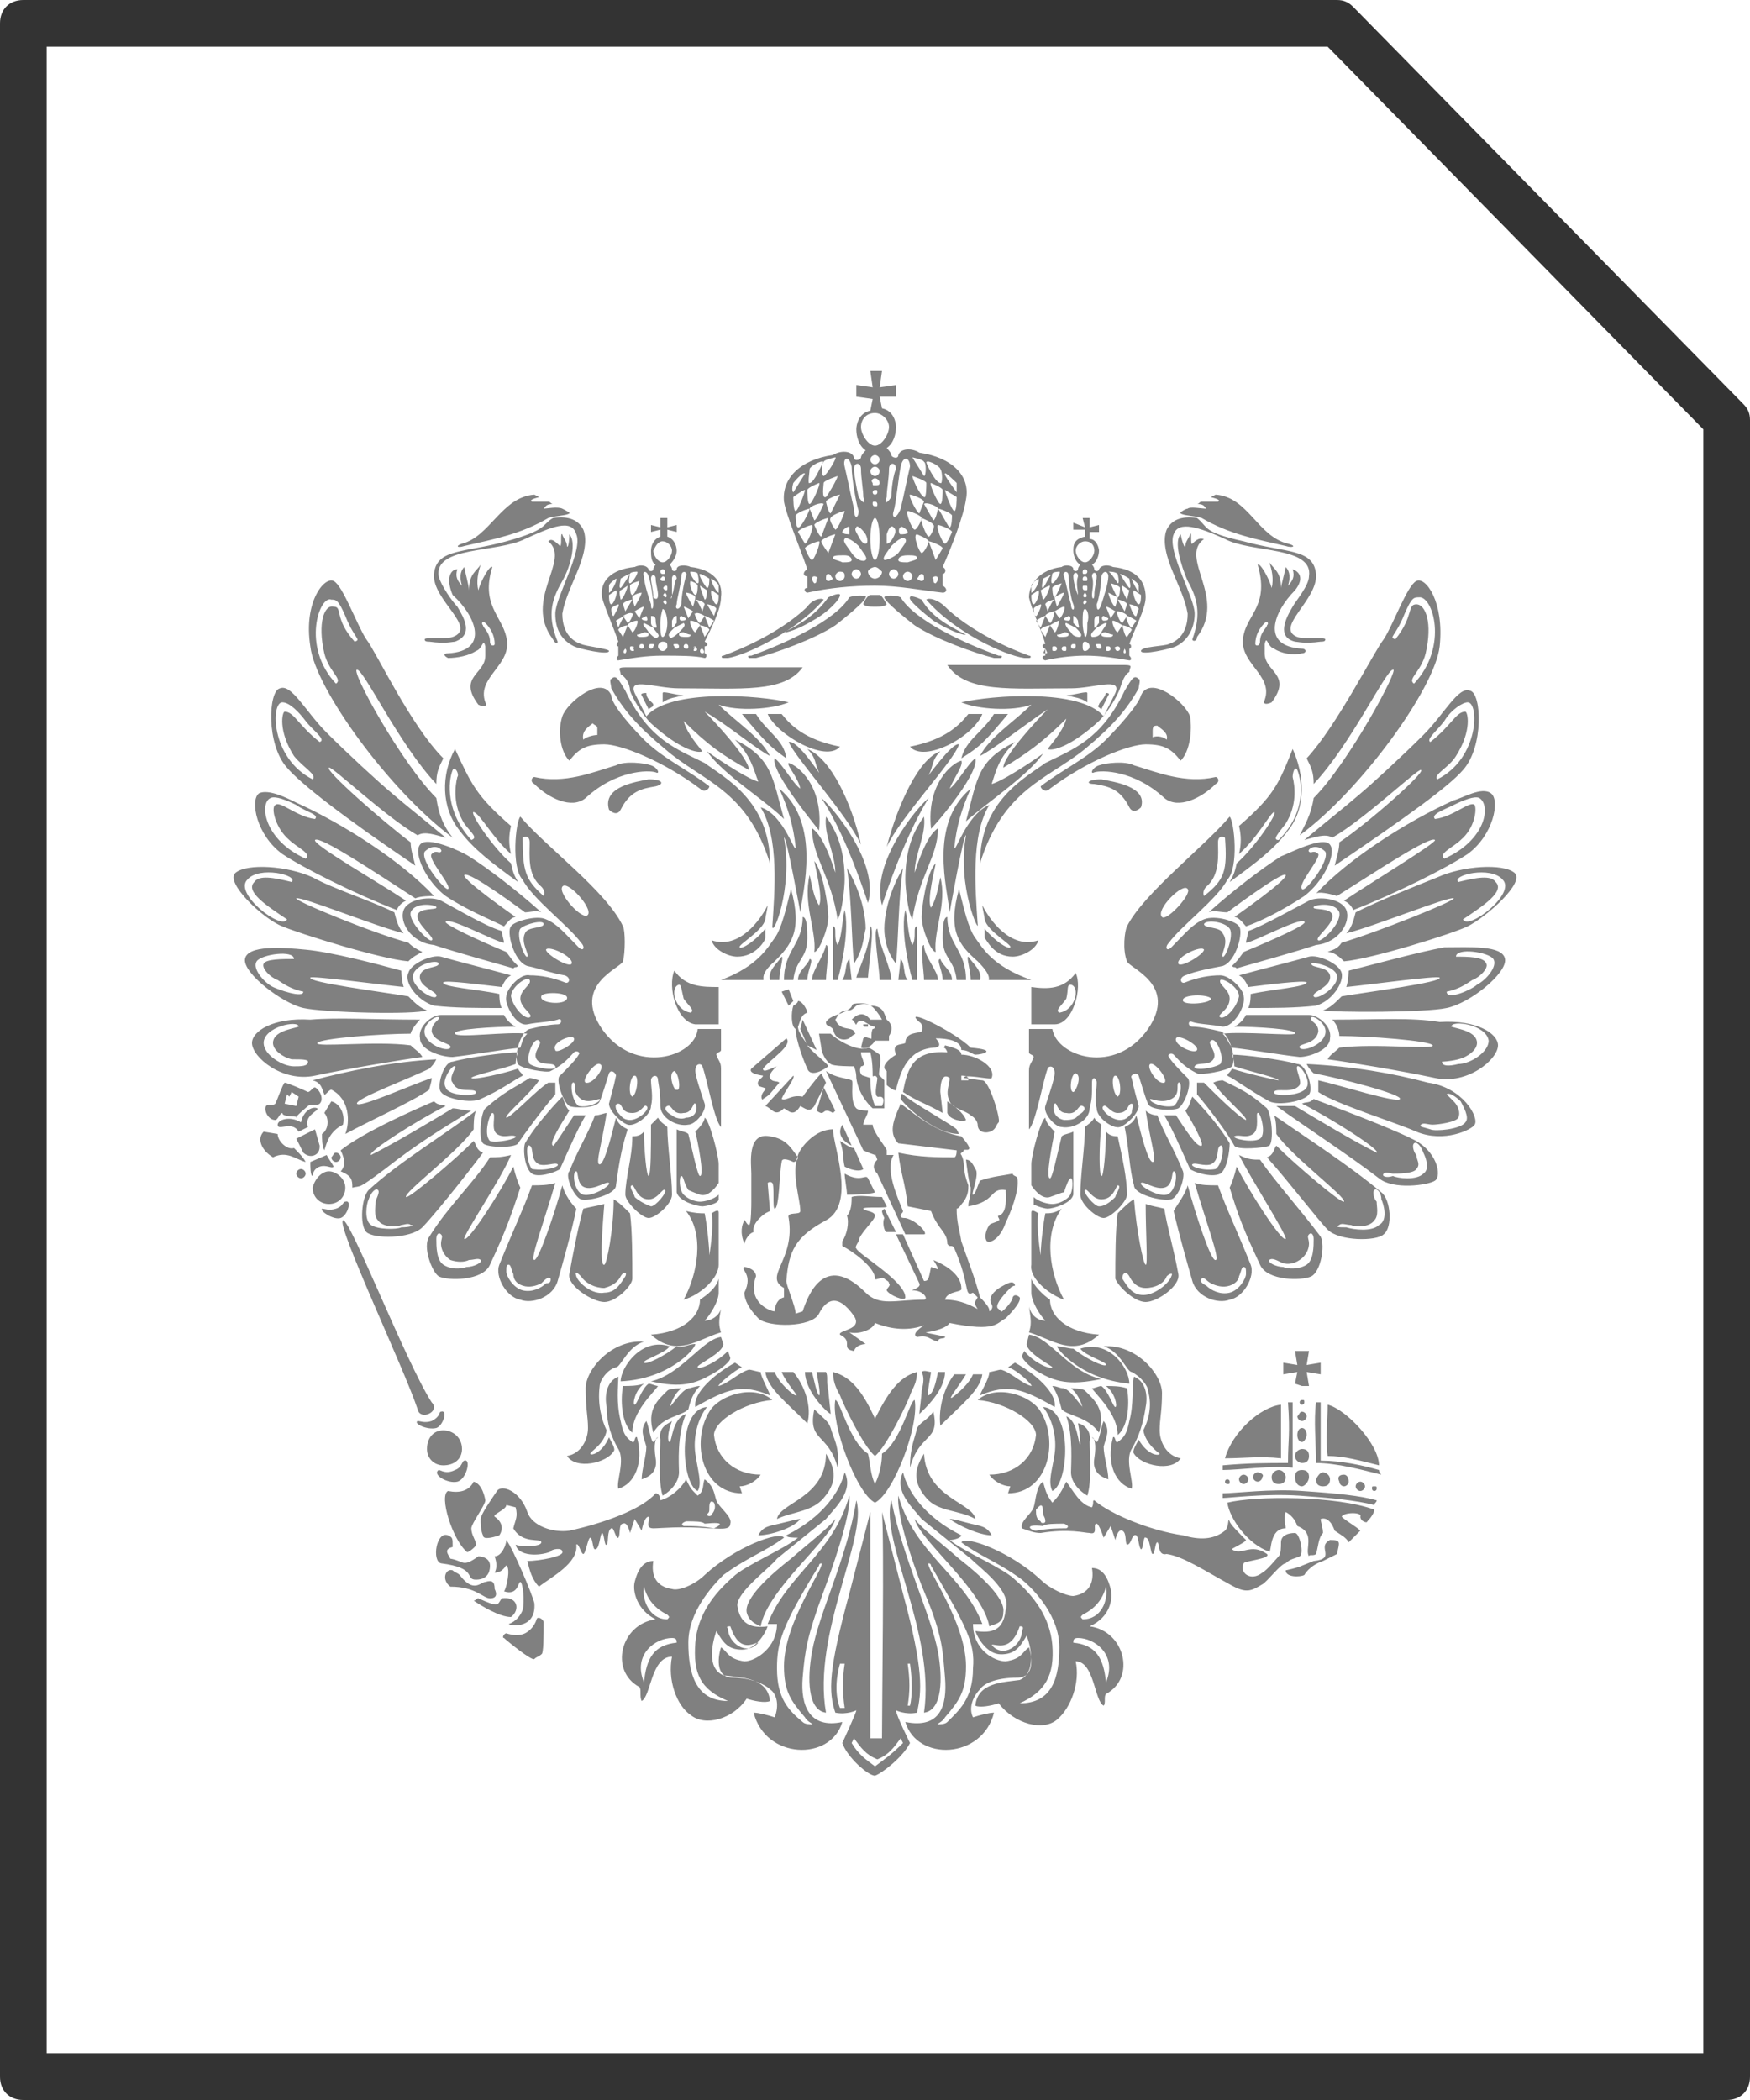
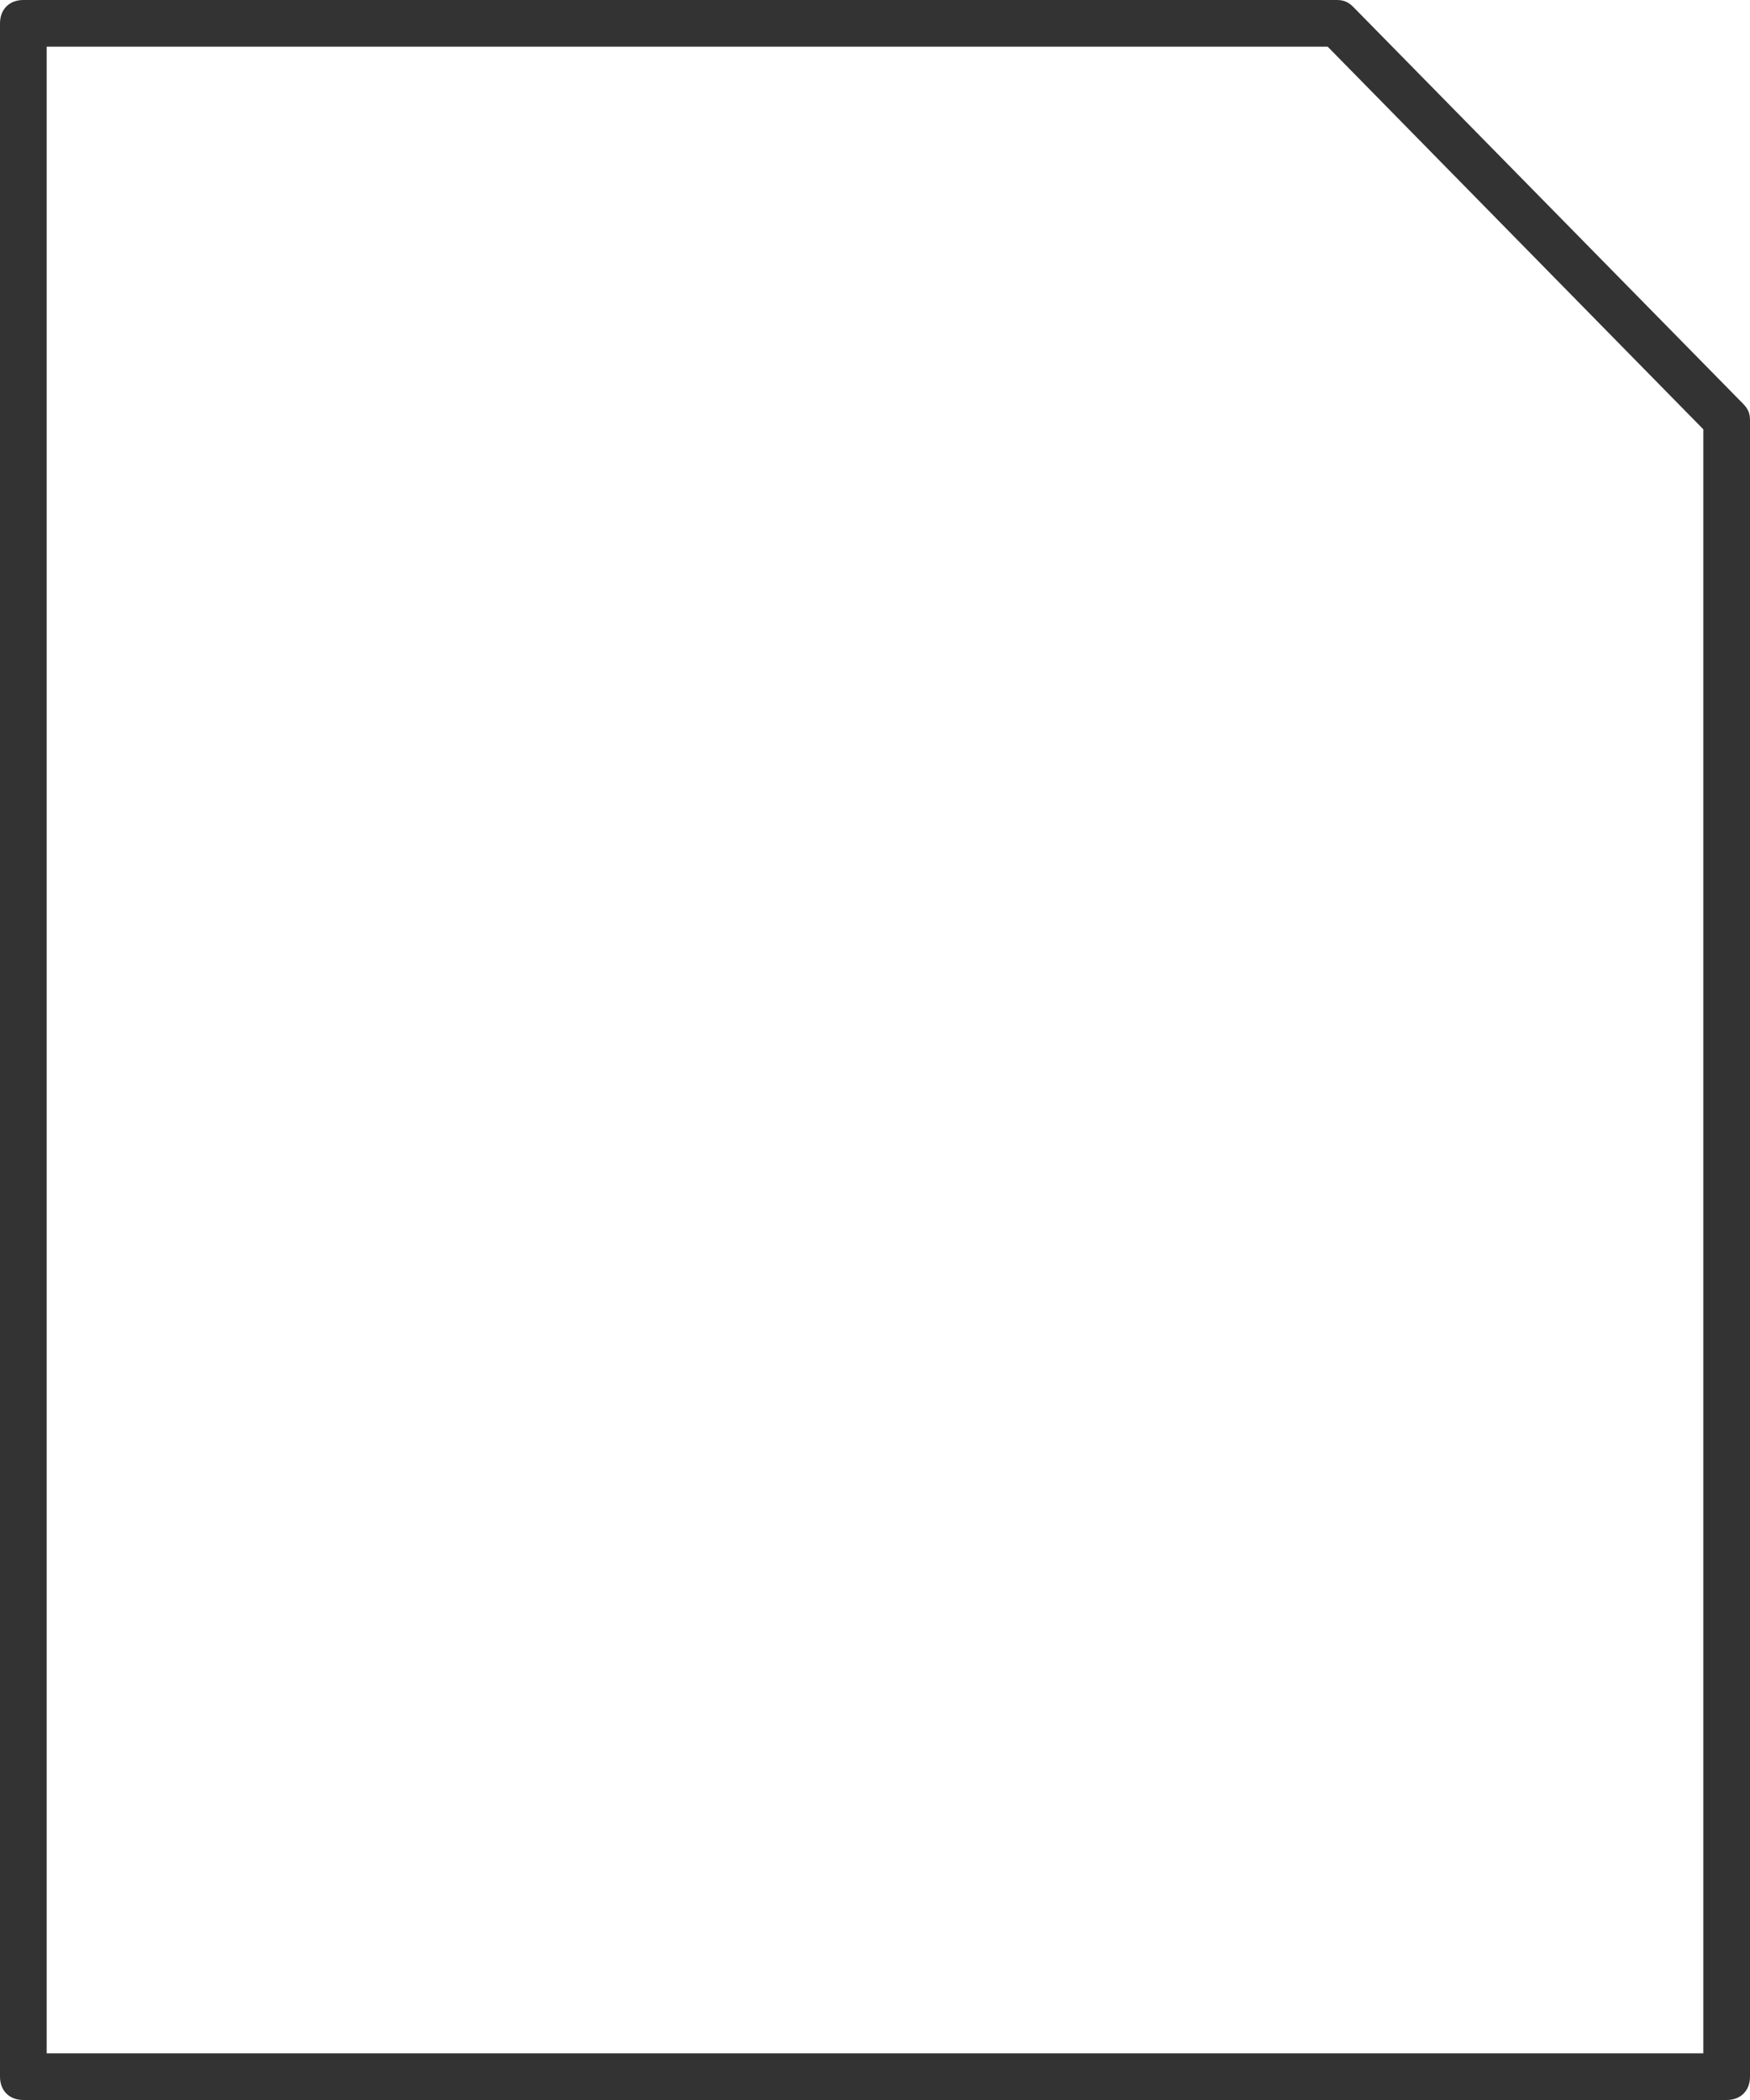
<svg xmlns="http://www.w3.org/2000/svg" version="1.1" id="Слой_1" x="0px" y="0px" viewBox="0 0 75 90" style="enable-background:new 0 0 75 90;" xml:space="preserve">
  <style type="text/css">
	.st0{fill:#333333;}
	.st1{fill-rule:evenodd;clip-rule:evenodd;fill:#808080;}
</style>
  <g>
    <g>
      <g>
        <path class="st0" d="M74,90H1c-0.6,0-1-0.4-1-1V1c0-0.6,0.4-1,1-1h56.3c0.3,0,0.5,0.1,0.7,0.3l16.7,17c0.2,0.2,0.3,0.4,0.3,0.7     v71C75,89.6,74.6,90,74,90z M2,88h71V18.4L56.9,2H2V88z" />
      </g>
    </g>
    <g>
      <g>
-         <path class="st1" d="M41.4,49.7c0,0,0.1,0.9,0.2,1.2c0,0.5-0.1,0.5-0.1,0.8c1.2-0.2,0.9-0.8,1.6-0.7c0,0.2,0.1,1-0.3,1.1     c-0.1,0,0.1,0.2,0,0.2c-0.1,0.1-0.3,0.1-0.4,0.2c-0.2,0.3-0.2,0.6-0.1,0.7c0.2,0.1,0.6-0.2,0.8-0.8c0.2-0.4,0.6-1.4,0.5-1.9     c0-0.1-0.2-0.1-0.2-0.2c-0.5,0.1-0.8,0.1-1.4,0.3c-0.1,0.2-0.2,0.6-0.3,0.6c-0.1,0,0.3-0.9,0.1-1.1     C41.7,49.9,41.6,49.7,41.4,49.7L41.4,49.7z M40.1,44.5c0,0,0.4,0.4-0.1,0.4c-1.1,0.1-1.4,1-1.6,1.8c0,0.1-0.3-0.1-0.4-0.2     c0,0,0-0.3,0-0.6c0,0-0.4-0.2,0.4-0.7c-0.2-0.5,0.2-0.4,0.4-0.5c0-0.5,0.6-0.4,0.7-0.5c0.1-0.3-0.1-0.4-0.1-0.4     c-0.8-0.7,1.5,0.4,2.2,1.1c1.2,0.1,0.5,0.3,0.2,0.3c-0.1,0-0.3-0.2-0.6-0.2C41.2,44.6,40.6,44.5,40.1,44.5L40.1,44.5z M37.9,47.5     h-0.5c0,0-0.6-0.5-0.7-1.3c0-0.3-0.1-0.5-0.1-0.5c-0.1,0-0.9,0-1-0.1c-0.2-0.1-0.4-0.5-0.4-0.7l-0.1-0.6c0.2,0,0.4,0,0.5,0     c0.3,0.3,1.2,0.8,1.6,0.6c0.1,0,0.5,0.3,0.5,0.3c0.1,0.3-0.1,0.9,0,0.9l0.2,0.2V47.5L37.9,47.5z M35.2,46c-0.3,0.3-0.8,1-0.8,1     c-0.5-0.1-0.7,0.2-0.9,0.1c0.1-0.3,0.6-0.9,0.5-1l-1.2,1.3c0.3,0.1,0.4,0.5,0.8,0.1c0.2,0.1,0.4,0.4,0.7-0.1h0     c0.2,0.1,0.4,0.3,0.6,0c0,0,0.3-0.6,0.5-1L35.2,46L35.2,46z M33.4,46.4c-0.1-0.1-0.3,0-0.4-0.2c-0.1-0.2,0.4-0.6,0.3-0.5     c-0.3,0.1-0.6,0.3-0.6,0.1c0.3-0.4,1.3-1,1-1.3l-1.5,1.3c0,0-0.2,0.2,0.5,0.3c0,0.1-0.3,0.2-0.2,0.4c0,0.1,0.4,0.1,0.3,0.2     c-0.3,0.3-0.1,0.5-0.1,0.4C33,46.9,32.9,47,33.4,46.4L33.4,46.4z M36.4,44.5c-0.2,0.1-0.6,0.1-0.7-0.4c-0.2-0.2-0.3-0.1-0.3-0.3     c0.2-0.3,0.6-0.3,0.9-0.5c0.4-0.2,0-0.3,0.6-0.3c0.1,0,0.3,0,0.4,0.1c0.6,0,0.6,0.4,0.7,0.6c0.4,0.3,0.1,0.7,0.1,0.7l0,0.2     l-0.2,0c0,0-0.4,0-0.4,0c-0.1,0.2-0.4,0.4-0.6,0.3l0.1-0.4c0.1-0.1,0.2,0,0.3,0c0.1,0.1,0-0.2,0.1-0.4c0.1,0,0.1-0.1,0.1-0.1     c-0.3,0-0.6-0.5-0.8-0.1c0,0.1-0.1-0.2-0.2-0.2c0.2-0.2,0.5-0.4,0.8,0h0.5c-0.1-0.2-0.4-0.6-0.5-0.6c-0.1-0.1-0.4-0.1-0.6,0     c-0.1,0.1-0.2,0.2-0.3,0.2c-0.5,0-0.5,0.3-0.6,0.4c0.2,0.5,0.7,0.3,0.8,0.5C36.7,44.4,36.7,44.2,36.4,44.5L36.4,44.5z M33,51.9     c-0.4,0.2,0,0-0.2,0.1c0,0-0.6,0.4-0.5,0.8c-0.3,0.1-0.4,0.5-0.4,0.5c-0.2-0.5-0.1-0.8,0-1c0-0.1,0.1,0.2,0.2,0.2     c0.1,0,0.1-0.9,0.1-1c0-0.2,0-0.9,0-1.2c0-0.4-0.2-1.8,0.8-1.6c0.7,0.1,0.9,0.5,1.2,0.9c0,0.1-0.1,0.2-0.2,0.2     c-0.2-0.1-0.5-0.2-0.5,0c-0.1,0.5-0.1,2-0.3,2c-0.1,0,0-1-0.1-1.1c-0.1-0.1-0.2,0-0.2,0L33,51.9L33,51.9z M36.7,53.5     c0,0.2,2.1,1.4,2.1,2.1c0,0.2-0.7-0.1-0.8-0.3c0-0.1,0.2-0.2,0.1-0.3c0-0.1-0.1-0.1-0.2-0.2c-0.1-0.1-0.4,0.1-0.4,0     c0-0.5-1-1.2-1.4-1.4l0-0.2c0.2-0.3,0.3-0.8,0.2-1.1c0.2-0.2,0.2-0.6,0.2-0.8c0.3-0.1,0.8,0,1.3,0l0.2,0.4c0.1,0.1-1,0-1,0.1     c0,0.1,0.5,0.1,0.5,0.3c0,0.2-0.7,0.8-0.7,1.1C36.6,53.5,36.7,53.5,36.7,53.5L36.7,53.5z M37.5,51.1c-0.2,0.1-1.1,0.1-1.2,0.1     c0-0.2-0.1-0.7-0.1-0.9c0.7,0.4,0.9,0,1,0.2L37.5,51.1L37.5,51.1z M37.6,49.7c0,0-0.1-0.3-0.1-0.2c0,0-0.3-0.1-0.5-0.2l-1.6-3.4     c0.4,0.3,0.9,0.3,1.1,0.4c0.1,0-0.1,0.9,0.2,1.2c0.1,0.1,0.5,0.1,0.5,0.1c0,0.2-0.2,0.4-0.2,0.6c0.1,0,0.2,0,0.4,0     c0,0.3,0.6,1,0.6,1.1L38,49.5h0.3c-0.4,0.6,0.2,1.9,0.4,2.4c0,0.1-0.1,0.1-0.1,0.2c0,0.1,0.1,0.1,0.2,0.1c0.5,0.1,1,0.7,0.8,0.7     l-0.8,0l-1.2-2.6C37.4,50.1,37.4,49.9,37.6,49.7L37.6,49.7z M36,48.9c0.2,0.1,0.4,0.3,0.6,0.3l0.4,0.9c-0.1,0.1-0.4,0.1-0.8-0.1     C36.1,49.6,36.2,49.5,36,48.9L36,48.9z M36.1,48.2l0.4,0.9C36.3,49,35.8,48.7,36.1,48.2L36.1,48.2z M37.9,51.8l0.5,1l-0.4,0     c-0.1,0-0.2-0.4-0.1-0.6c0,0-0.1-0.2-0.1-0.3C37.8,51.9,37.9,51.8,37.9,51.8L37.9,51.8z M35.5,45.7c-0.4,0.3-0.8,0.4-0.9,0.1     c-0.1-0.2-0.5-1.2-0.5-1.7c-0.2-0.1-0.2-0.7-0.1-1c0,0,0.2-0.1,0.2-0.2c0.2,0,0.4,0.4,0.4,0.5c-0.3,0.1-0.3,0.4-0.4,0.6     c0,0.3,0.4,0.7,0.4,0.8C34.7,45,35.5,45.6,35.5,45.7L35.5,45.7z M37.4,46.1c0,0.1,0.1-0.1,0.2,0.1c0,0.2-0.2,0.9,0.1,0.8     c0.2,0,0.2,0.2,0.1,0.4l-0.3,0c-0.2-0.5-0.2-0.9-0.2-1.2l-0.3-0.1c-0.1,0-0.2-0.2-0.1-0.4c0.1,0,0.2-0.1,0.1-0.2     c0-0.1-0.1-0.2-0.1-0.4l0.4,0C37.4,45.5,37.4,45.9,37.4,46.1L37.4,46.1z M39.6,54.9l-0.9-2h-0.3l1,2.1c0.1,0.2-0.4,0.3-0.3,0.3     c0.5,0,0.7,0.4,0.5,0.4c-1.2,0-1.9,0.3-2.5-0.3c-1.8-1.8-2.5,0.2-2.7,0.8l-0.3,0.1c0-0.3-0.4-1.2-0.4-1.4     c0.1-1.3,0.4-1.9,1.7-2.6c1.3-0.7,0.3-3.2,0.3-3.9c-0.8,0-1.4,0.8-1.5,1.1c-0.3,0.8,0.1,1.9,0.1,2.4c0,0.2-0.6,0-0.5,0.3     c0.3,1.8-1.1,2.5-0.2,3c0,0,0,0.4,0,0.4c-0.4,0.1-0.4,0.6-0.4,0.6c-0.2,0-1.2-0.4-0.8-1.5c0-0.3-0.4-0.4-0.5-0.4     c-0.2,0.1,0.4,0.3,0,1.1c0,0.3,0.2,0.7,0.6,1.1c0.4,0.4,2.3,0.4,2.6-0.2c0.3-0.6,0.8-0.9,1.5,0.1C37,57,35.9,57,36,57.2     c0.6,0.3,0,0.6,0.6,0.7c0.1-0.3,0.5-0.3,0.5-0.3l-0.7-0.5c0.4,0.1,1-0.1,1.1-0.4c0.5,0.2,1.3,0.4,2.1,0.1     c-0.3,0.2-0.5,0.4-0.3,0.5c0.5-0.1,0.5,0.1,0.9,0.2c0-0.2,0.3-0.1,0.3-0.2c0.2,0-1-0.2-0.8-0.2c0,0,0.8-0.1,1-0.4     c2,0.4,2,0,2.4-0.2c0.1-0.1,0.7-0.7,0.6-0.9c0,0-0.2-0.2-0.3,0c0,0.2-0.5,0.7-0.5,0.6l-0.1-0.1c-0.2-0.1,0.1-0.5,0.5-0.9     c0.1-0.1,0.2-0.1,0.2-0.1c0-0.1-0.1-0.2-0.3-0.1c0,0-1,0.4-0.7,0.9c0.1,0.2-0.1,0.3-0.1,0.3c0-0.1,0-0.2-0.4-0.6     c-0.2-0.8-0.6-1.8-0.8-2.4c-0.1-0.6-0.2-0.8-0.2-1.4c0.1,0,0.2-0.2,0.3-0.3c0.2-0.3,0.2-0.5,0.2-0.7c-0.3-0.8-0.1-0.9-0.3-1.3     c-0.1-0.1,0.1-0.1,0.1-0.2c0-0.1,0.6,0.2-0.1-0.6c-1.1-0.2-1.8-0.8-2.6-1.4c-0.2,0.5-0.6,1.2-0.1,1.7l2.5,0.3     c0,0.3-0.1,0.3-0.1,0.3c-0.7,0-1.5,0-2.4-0.2c0.1,0.9,0.3,1.3,0.4,2.3l1,0.2c0.3,0.8,0.7,0.9,0.7,1.4c0.1,0.2,0.2,0,0.3,0.2     c0.7,1.6,0.4,2.1,0.8,1.9l0.2,0.2c-0.1,0.2-0.2,0.2,0,0.5c-0.2-0.1-0.7-0.4-1.4-0.4c0.1-0.4,0.8-0.3,0.7-0.5c0-0.1,0-0.7-1.2-1.2     c0,0,0.2,0.3,0.2,0.4l-0.3-0.1C39.8,54.8,39.8,54.9,39.6,54.9L39.6,54.9z M35,45l-0.4-0.2l-0.3-0.7l0.1-0.4L35,45L35,45z      M34,42.9l-0.2,0.2l-0.3-0.6l0.3-0.1L34,42.9L34,42.9z M40.3,46.8l0.1,0.9c-0.7-0.4-1.1-0.5-1.7-0.9c0.2-1.1,0.5-1.8,1.9-1.7     c-0.1-0.3-0.2-0.1-0.1-0.3c0.4,0.1,0.7,0.2,0.7,0.4c0.6,0,1.5,0.5,1.3,1c0,0.1-1.2-0.2-1.2,0c0.1,0,0.7,0.1,0.8,0.1     c0.3,0,0.8,1.7,0.7,1.8c-0.1,0.1-0.1,0.2-0.2,0.3c-0.2,0.2-0.7,0.2-0.7-0.2c0-0.1-0.1-0.3-0.3-0.4c-0.2-0.2-0.8-0.3-0.9-0.6     c-0.2-0.4,0-0.7,0-1C40.3,45.9,40.3,46.7,40.3,46.8L40.3,46.8z M41,48.4l0.1,0.2c-1,0-2.2-1.1-2.5-1.5c0,0,0-0.3,0.1-0.2     C39,47.2,40.8,48.2,41,48.4L41,48.4z M41.4,48c-0.1,0.1-0.7,0-0.8-0.3c0,0,0-0.3,0-0.5C40.9,47.4,41.3,47.7,41.4,48L41.4,48z      M35.8,47.6l-0.1,0.1c-0.5-0.3-0.3,0.2-0.7-0.1l0.3-1L35.8,47.6L35.8,47.6z M41.5,46.2c0,0.1,0,0.1,0,0.1c-0.1,0-0.2,0-0.3,0     c0,0,0-0.1,0-0.2C41.3,46.1,41.4,46.1,41.5,46.2L41.5,46.2z M37,43.9c0,0,0.1,0,0.2,0c0,0,0,0.1,0,0.1c0,0-0.1,0-0.1,0     C37,44,37,44,37,43.9L37,43.9z M46.5,28.1c0.7,0,1.3,0.1,1.9,0.2c0.1,0,0.1-0.1,0-0.2v-0.3c0.1,0,0.1-0.2,0-0.2     c0.2-0.6,0.7-1.5,0.7-2c0-0.7-0.4-1.2-1.4-1.3c-0.2-0.1-0.5-0.1-0.6,0.1c0,0.1-0.2,0.1-0.2,0c0-0.1-0.1-0.2-0.1-0.2     c0.2-0.1,0.3-0.4,0.3-0.6c0-0.1-0.1-0.5-0.4-0.5l0-0.3l0.4,0v-0.3l-0.4,0.1l0-0.4h-0.3l0.1,0.4L46,22.4v0.3l0.5,0l0,0.3     C46,23.1,46,23.4,46,23.6c0,0.2,0.1,0.5,0.3,0.6c0,0-0.1,0.1-0.1,0.2c0,0.1-0.2,0.1-0.2,0c0-0.2-0.4-0.2-0.5-0.1     c-0.9,0.1-1.4,0.7-1.4,1.3c0.1,0.5,0.5,1.3,0.7,2c-0.2,0-0.1,0.2,0,0.2c0,0.1,0,0.2,0,0.3c-0.2,0-0.1,0.2,0,0.2     C45.2,28.2,45.9,28.1,46.5,28.1L46.5,28.1z M37.5,76.1c-0.3,0-1.2-0.8-1.4-1.4c0,0,0.6-1.3,0.6-1.4c0,0-0.4,0.2-0.9,0.1     c-0.3-0.9-0.3-1.8,0.6-5.1l0.9-3.5c0,1.2,0,8.2,0,9.7h0.5c0-1.5,0.1-8.5,0-9.7l0.9,3.5c0.9,3.3,0.8,4.2,0.6,5.1     c-0.5,0.1-0.9-0.1-0.9-0.1c0,0.2,0.6,1.4,0.6,1.4C38.7,75.3,37.8,76,37.5,76.1L37.5,76.1z M37.5,62.4C37,62,36.1,60.1,36,59.8     c-0.1-0.2-0.3-0.5-0.3-1c0.8,0.2,1.3,0.9,1.8,2c0.5-1,1-1.8,1.8-2c0,0.5-0.2,0.7-0.3,1C38.9,60.1,38,62,37.5,62.4L37.5,62.4z      M37.5,64.4C36.7,64,35.6,61,35.8,60c0.2,0,0.6,1.8,1.4,2.3c0.1,0.4,0.1,0.9,0.3,1.3c0.2-0.4,0.3-0.9,0.3-1.3     c0.8-0.5,1.2-2.3,1.4-2.3C39.4,61.1,38.3,64,37.5,64.4L37.5,64.4z M54.3,26.8c0.1-0.1,0-0.2-0.1-0.1c-0.2,0.2-0.4,0.5-0.4,0.9     c0,0.1,0.2,0.1,0.2-0.1C54,27.1,54.3,26.9,54.3,26.8L54.3,26.8z M53.3,23.2c1.8,0.5,3,0.3,3.1,1.4c0.1,1.1-1.8,2.3-0.8,2.7     c0.3,0.1,1.2,0,1.2,0.1c0,0.1-0.1,0.1-0.2,0.1c-0.7,0.1-1,0-1.1,0c-0.8-0.2-0.4-1-0.1-1.5c0.1-0.2,0.7-0.9,0.7-1.3     c0.2-1.3-2.5-1-3.6-1.6c-1.1-0.5-2-0.8-2.2-0.2c-0.3,0.7,0.9,2.7,0.9,3.4c0,0.5-0.2,1.1-0.8,1.4c-0.2,0.1-1.5,0.4-1.5,0.2     c0-0.2,1-0.2,1.2-0.3c0.3-0.1,0.8-0.4,0.8-1.3c-0.1-0.6-0.4-1.2-0.6-1.7c-0.3-0.7-0.5-1.4-0.3-1.9c0.2-0.4,0.6-0.6,1.3-0.5     C51.8,22.6,51.5,22.8,53.3,23.2L53.3,23.2z M50.9,24.9c0.4,0.7,0.6,1.4,0.2,2.5c0,0.1,0.2,0.1,0.2-0.1c1.3-1.7-0.8-3.4,0.3-4.2     c-0.1,0-0.2-0.1-0.5,0.2c-0.1,0.1,0-0.6-0.1-0.4c0,0.1-0.2,0.3-0.2,0.5c0,0.1-0.1,0-0.2-0.5C50.3,23.2,50.6,24.2,50.9,24.9     L50.9,24.9z M39.7,25.7c1.2,1.4,3.4,2.4,4.2,2.5l0.2,0c0.1,0,0.1-0.1,0-0.1c-1.9-0.7-3.1-1.6-3.6-2.1     C40.2,25.7,39.8,25.6,39.7,25.7L39.7,25.7z M40,26.6c0.5,0.3,0.9,0.5,1.3,0.6c0,0,0.2,0,0.1,0c-0.8-0.4-1.5-0.8-1.9-1.5     c-0.2-0.1-0.5-0.2-0.5-0.1C38.9,25.7,39.5,26.2,40,26.6L40,26.6z M39.2,26.8c0.9,0.6,2.6,1.2,3.4,1.4l0.3,0     c0.1-0.1,0-0.1-0.1-0.1c-1.4-0.5-3.6-1.5-4.2-2.5c-0.2-0.1-0.7-0.1-0.7,0C37.9,25.7,38.3,26.1,39.2,26.8L39.2,26.8z M39.6,73.4     c0.8-0.1,0.8-1.5,0.6-2.6c-0.3-1.6-1.5-4-2-6.5C37.7,66,40.1,70,39.6,73.4L39.6,73.4z M42,72.4c0.2-0.3,0.8-0.5,1.6-0.5     c0.8,0,0.6-1,0.5-1.3c-0.3,0.2-0.3,0.5-1,0.6c-0.5,0-1.4-0.5-1.4-1.6l0.4,0c-0.8-2.1-2.9-3-3.6-5.5c-0.1,0.9,0.8,3.4,1.1,4.1     c0.8,1.9,0.8,2.5,0.9,3.7c0.1,1.2-0.2,2.2-1.7,1.9c0.5,1.7,3.3,1.6,3.8-0.4c-0.2,0-0.6,0.1-0.9,0.2C41.5,73.2,41.7,72.7,42,72.4     L42,72.4z M42.4,69.7c0.2-0.1,0.6-0.1,0.6-0.6c0.1-0.6-1-1.6-1.9-2.3c-0.8-0.7-1.6-1.3-1.9-1.7C39.4,66,42.1,68.1,42.4,69.7     L42.4,69.7z M41.6,66.8l-2.1-1.7c-0.4-0.5-1.2-1.2-0.8-2c0.2,0.8,0.9,1.9,2.5,2.7c0,0.1-0.3,0.2-0.5,0.2c0.6,0.5,2.3,1.2,2.8,1.7     c0.8,0.7,1.5,1.6,1.6,2.8c0.1,1.3-0.3,2-1.4,2.5c1.4,0,1.7-1.1,1.7-2.4c0-1.3-1-2.4-1.6-2.9c-1.1-0.8-1.8-1-2.6-1.6     c0.2-0.3,2.1,0.4,3.4,1.6c0.4,0.4,1.1,0.7,1.4,0.7c0.7-0.1,0.9-0.6,0.8-1.2c0.5,0,0.7,0.5,0.8,0.9c0.1,0.4,0,1.2-0.9,1.6     c1.5,0.2,2,2.2,0.7,2.9c-0.1,0.1,0,0.4-0.1,0.5c-0.4-0.2-0.4-1.9-1.2-1.9c0.2,0.9-0.2,2-0.8,2.5c-0.6,0.5-1.8,0.2-2.5-0.7     c-0.3,0.1-0.8,0.2-1,0.1c0.1-1,1.2-1,1.9-1.1c0.7-0.3,0.5-1.4,0.3-1.9c-0.3,0.5-0.5,0.8-1.1,0.8c-0.6,0-1-0.7-1.1-1     c0.7,0.1,1.2,0,1.3-0.9C43.4,68.2,42,67.2,41.6,66.8L41.6,66.8z M41.6,65.3c-0.4-0.1-0.7-0.2-0.9-0.2c0.4,0.3,1.3,0.7,1.8,0.7     C42.3,65.4,42,65.4,41.6,65.3L41.6,65.3z M39.7,64.2c0.5,0.6,1.4,0.5,2.1,0.9c-0.1-0.7-2.1-0.9-2.2-2.8     C39.3,62.8,39,63.4,39.7,64.2L39.7,64.2z M39.3,61.2C39.2,61.7,39,62,39,62.9c0.4-1.5,1.3-1.1,1-2.4     C39.7,60.9,39.5,60.9,39.3,61.2L39.3,61.2z M42.4,63.2c0.2,0.3,0.6,0.5,0.9,0.5L43.2,64c1.7,0,2.2-2.2,1.4-3.5     c-0.4-0.7-1.9-1.2-2.7-0.5c1.2,0.1,2.5,0.9,2.5,1.5C44.3,62.5,43.5,63.2,42.4,63.2L42.4,63.2z M39.5,59.6c0,0.2-0.1,0.9-0.1,1     c0.2-0.2,1.1-1,1.1-1.8c-0.1,0-0.2,0-0.3,0c-0.1,0.5-0.2,0.9-0.4,1c-0.1,0,0.1-0.9,0.1-1c-0.1,0-0.3-0.1-0.4,0     C39.6,59,39.6,59.2,39.5,59.6L39.5,59.6z M40.3,61.1c0.9-0.9,1.7-1.5,1.8-2.2c-0.1,0-0.3,0-0.4,0c-0.2,0.5-0.9,1-0.9,1     c-0.2,0.1,0.3-0.5,0.6-1c-0.2,0-0.3,0-0.5,0C40.5,59.4,40.2,60.3,40.3,61.1L40.3,61.1z M44.2,54.2c-0.1,0.6,0.8,1.3,1.4,1.5     c-0.6-1.1-0.9-2.8-0.1-3.9C45.2,52,45,52,44.8,52c-0.1,0.5-0.2,1.4-0.2,1.8c0,0-0.2-1.2-0.1-1.8c-0.3-0.2-0.3-0.1-0.3,0     L44.2,54.2L44.2,54.2z M44.1,57.1c1,0.3,1.9,1.1,3,0.1c-1.4-0.1-2.1-0.8-2.1-1.5c-0.3-0.2-0.7-0.6-0.8-0.9l0,0.6     c0,0.4,0.4,1,0.6,1.2c-0.3,0-0.6-0.2-0.7-0.6C44.2,56.6,44.2,56.8,44.1,57.1L44.1,57.1z M42,59.8c1.2-0.5,1.8-0.3,3.2,0.5     c0.1-0.6-0.8-1.4-1.7-1.9l-0.3,0.2c0.4,0.1,1.1,0.8,1,0.8c-0.4-0.1-0.9-0.6-1.3-0.7c-0.1,0-0.4,0.1-0.5,0.1     C42.4,59.1,42,59.7,42,59.8L42,59.8z M45.2,62.3c-0.1,0.7-0.3,1.2-0.1,1.6c0.7-0.3,0.9-3.5-0.4-3.6     C45.1,60.8,45.3,61.6,45.2,62.3L45.2,62.3z M46.9,62.5c-0.1,0.6,0.3,0.8,0.6,0.9c0-0.4-0.2-1-0.2-1.4c0.1-0.4,0.3-0.7,0-1.1     c-0.1,0.2-0.2,0.9-0.3,0.9c0,0-0.2-0.2-0.2-0.2C46.9,61.6,47,61.9,46.9,62.5L46.9,62.5z M45.9,63.1c0,0.3,0.2,0.7,0.7,1     c0.2-0.6,0.1-1.8,0.1-2.3c0.1-0.6-0.4-0.8-0.5-0.8c0.1,0.5,0.1,0.9,0.1,0.9c-0.1,0-0.1-1-0.6-1.2C46,61.5,45.9,62.8,45.9,63.1     L45.9,63.1z M45.5,60.4c0.3,0.3,1.1,0.3,1.6,1c0.3-1-0.2-1.4-0.6-1.8c-0.1-0.1-0.5-0.1-0.6-0.1c0.4,0.3,0.5,0.9,0.5,0.8     c-0.2-0.2-0.5-0.7-0.8-0.8c-0.2,0-0.3-0.1-0.5-0.1C45.3,59.7,45.4,60,45.5,60.4L45.5,60.4z M45.1,58.6c-0.1,0.1-0.8-0.2-1.2-0.7     l-0.1,0.2c0,0.2,0.5,0.6,0.7,0.7c0.7,0.4,1.3,0.6,2.7,0.3c-1.4-0.3-2.2-1.8-3.1-1.9L44,57.6C44,58,45.2,58.6,45.1,58.6L45.1,58.6     z M47.4,59.4c0.4,0.3,0.5,0.9,0.4,0.9c-0.1,0-0.3-0.7-0.6-0.9c-0.1,0-0.3,0.1-0.4,0.1c0.2,0.3,1.1,1.1,1.1,2     c0.5-0.4,0.5-1.5,0.4-2C48,59.4,47.7,59.4,47.4,59.4L47.4,59.4z M48.4,59.3c0-0.7-0.9-1.9-2.1-1.5c0.2,0.3,1.2,0.6,1.1,0.7     c-0.1,0.1-0.9-0.3-1.4-0.7c-0.2,0-0.5-0.1-0.7-0.1C45.3,57.8,46.3,59.1,48.4,59.3L48.4,59.3z M48.4,60.9     c-0.1,0.5-0.2,0.7-0.5,0.9c-0.1,0.1-0.1-0.3-0.2-0.2c-0.3,1.1,0.1,2,0.8,2.2c0.1-0.3-0.3-1.2,0-1.7c0.3-0.5,0.5-1.1,0.6-1.8     c0.1-0.5,0-1.1-0.5-1.3C48.5,59.4,48.6,60.2,48.4,60.9L48.4,60.9z M49,61.3c0.1,0.6,0.7,1,0.7,1c0,0.1-0.5,0.1-0.9-0.6     c-0.1,0.2-0.3,0.5-0.2,0.6c0.3,0.5,1.6,0.8,2,0.2c-0.6-0.1-0.9-0.7-0.9-1.2c0-0.5,0.1-0.8,0.1-1.6c0-0.8-1.1-2.1-2.5-2     c0.7,0.2,1,1.1,1.2,1.1c0.4,0.2,0.7,0.6,0.7,0.8C49.4,60.3,49.2,60.9,49,61.3L49,61.3z M46.1,41.7c-0.5,0.7-1.2,0.7-1.9,0.6v1.6     c0.3,0,0.8,0,1,0C46,43.9,46.4,42.3,46.1,41.7L46.1,41.7z M45.9,42.2c0.4,0.1,0.2,1.1-0.5,1.2c-0.2-0.1,0.1-0.3,0.3-0.6     C45.8,42.4,45.7,42.2,45.9,42.2L45.9,42.2z M50.4,44.5c0.1-0.2,1,0.3,0.9,0.5C51.2,45.2,50.3,44.8,50.4,44.5L50.4,44.5z      M47.2,50.4c-0.1-0.1-0.1-1.2,0-2.2c-0.1-0.1-0.2-0.1-0.3-0.3c-0.1,0.2-0.3,0.3-0.4,0.4c0,0.8-0.2,2.1-0.2,2.9c0,0.4,0.7,1,1,1     c0.3,0,1-0.7,1-1c0-0.7-0.2-1.6-0.4-2.5c-0.3,0-0.4-0.1-0.5-0.2C47.4,49.2,47.3,50.5,47.2,50.4L47.2,50.4z M48.6,50.8     c0,0.4,1.2,0.7,1.6,0.6c0.3-0.1,0.6-0.9,0.5-1.2c-0.4-1-0.8-1.6-1.1-2.4c-0.2,0-0.4-0.1-0.5-0.2c0.2,1.3,0.5,2.2,0.3,2.2     c-0.2,0-0.5-1.2-0.7-2c-0.1,0.3-0.3,0.4-0.5,0.5C48.4,49.3,48.4,50.1,48.6,50.8L48.6,50.8z M50.4,47.8c-0.2,0-0.4,0-0.5,0     c0.3,0.5,0.7,1.4,1.1,2.3c0.1,0.1,0.9,0.4,1.3,0.2c0.3-0.2,0.4-1,0.4-1.3c-0.4-0.7-1.2-1.6-1.6-2c-0.1,0.2-0.1,0.4-0.3,0.6     c0.3,0.5,0.8,1.4,0.7,1.5C51.3,49.2,50.8,48.4,50.4,47.8L50.4,47.8z M52.8,45.8c-0.1,0.2-0.2,0.2-0.2,0.3     c0.4,0.2,0.9,0.6,1.8,1.1c0.4,0.2,1.5,0,1.7-0.3c0.2-0.2-0.1-1.3-0.5-1.3c-0.7-0.2-2.3-0.4-2.8-0.4c0,0,0.1,0.2,0.1,0.5     c0.6,0.2,1.9,0.5,1.9,0.6C54.7,46.3,53.4,46,52.8,45.8L52.8,45.8z M51.6,46.4c-0.1,0-0.1,0-0.3,0c0,0.2,0,0.4,0,0.5     c0.6,0.7,1.4,1.8,1.6,2.2c0.1,0.2,1.3,0.1,1.5,0c0.2-0.2,0.1-1.3-0.1-1.6c-0.8-0.7-1.1-0.8-1.9-1.2c0,0-0.2,0-0.4,0.1     c0.3,0.5,1.5,1.5,1.4,1.6C53.1,47.9,52,46.8,51.6,46.4L51.6,46.4z M49.1,55.8c0.5,0,1.5-0.7,1.4-1.2c-0.2-1.1-0.5-2.1-0.6-2.8     c-0.4-0.1-0.5-0.1-0.8-0.2c0,1.2,0.1,2.7,0,2.6c-0.1,0-0.4-1.5-0.5-2.8c-0.2,0.1-0.5,0.4-0.7,0.6c-0.1,0.7-0.1,2-0.1,2.8     C47.9,55.1,48.6,55.8,49.1,55.8L49.1,55.8z M51.1,54.9c0.2,0.7,1.1,1,1.6,0.8c0.6-0.1,1.1-1,0.9-1.5c-0.6-1.5-1-2.3-1.4-3.4     c-0.4,0-0.7,0-1-0.1c0.5,1.7,1.1,3.3,0.9,3.3c-0.2,0.1-0.9-2.1-1.2-3.2c-0.1,0.4-0.5,0.9-0.6,1.1C50.5,52.8,50.9,54.2,51.1,54.9     L51.1,54.9z M54,54.2c0.3,0.7,1.8,0.7,2.2,0.5c0.4-0.2,0.6-1.3,0.4-1.7c-0.9-1.2-1.9-2.3-2.6-3.3c-0.3,0-0.5,0-0.9-0.2     c0.5,1,2.1,3.5,2,3.6c-0.2,0.1-1.6-2.1-2.1-3.1c-0.1,0.4-0.2,0.7-0.3,0.9C53.1,52.2,53.3,52.7,54,54.2L54,54.2z M56.9,52.7     c0.5,0.5,2.1,0.5,2.4,0.2c0.4-0.3,0.3-1.5-0.1-1.8c-1.3-1.1-3.3-2.4-4.6-3.3c0.1,0.2,0.1,0.6,0.1,0.8c0.7,1,3,2.7,2.9,2.9     c-0.1,0.1-2.1-1.6-2.9-2.4c-0.1,0.1-0.1,0.4-0.4,0.5C55.2,50.6,56.5,52.3,56.9,52.7L56.9,52.7z M59.1,50.5     c0.6,0.5,2.1,0.3,2.4,0.1c0.3-0.2,0.1-1.3-1-1.8c-1-0.5-3.4-1.4-4.2-1.7c-0.2,0.2-0.3,0.1-0.5,0.2c1.2,0.6,3.4,2,3.2,2.1     c-1-0.5-2.5-1.4-3.5-2c-0.2,0-0.5,0-0.8,0C56.1,48.4,57.8,49.5,59.1,50.5L59.1,50.5z M60,47.1c-0.1,0.2-2.6-0.6-3.5-0.8     c0,0.1,0,0.4,0,0.5c0.7,0.5,3.3,1.3,4.2,1.7c1.2,0.5,2.4-0.1,2.5-0.3c0.2-0.3-0.5-1.6-2-1.8c-1.5-0.4-3.2-0.7-5.2-0.8     c0.1,0.2,0.2,0.3,0.3,0.4C57.4,46.2,60.1,46.9,60,47.1L60,47.1z M47.2,33.4c-0.6,0-0.7,0.2-0.3,0.2c0.6,0.1,1.1,0.2,1.5,1     c0.1,0.2,0.3,0.2,0.5,0C49.2,33.7,47.7,33.5,47.2,33.4L47.2,33.4z M46.6,30.1v-0.4c0-0.1-0.6,0.1-0.9,0.1     C46.1,29.9,46.3,29.9,46.6,30.1L46.6,30.1z M39,32c0.6,0.7,2.7-0.4,3.1-1.4l-0.6,0C41.1,31.1,40.5,31.7,39,32L39,32z M38,36.3     c0.6-1.3,2.9-3.7,3.1-4.4c-0.3-0.1-1.4,1.5-1.3,1.3c0.2-0.3,0.1-0.6,0.5-1C39.4,32.5,38.5,34.4,38,36.3L38,36.3z M38.6,41.1     L38.5,42h0.4C38.7,41.8,38.8,41.3,38.6,41.1L38.6,41.1z M41.5,41c-0.1,0,0.1,0.6,0.1,1c0.2,0,0.3,0,0.4,0     C42.1,41.6,41.7,41.3,41.5,41L41.5,41z M40.3,41.1c-0.2,0,0.1,0.5,0.1,0.9c0.2,0,0.2,0,0.4,0C40.8,41.6,40.4,41.4,40.3,41.1     L40.3,41.1z M37.6,39.8c-0.2,0,0.1,1.8,0.1,2.2c0.2,0,0.3,0,0.5,0C38.2,41.5,37.7,40.6,37.6,39.8L37.6,39.8z M39.6,40.5     c-0.2,0,0,1.1,0,1.5c0.2,0,0.4,0,0.6,0C40.2,41.6,39.6,41,39.6,40.5L39.6,40.5z M39.1,40.5c-0.2-0.4-0.2-1.2-0.3-1.5     c-0.2,0.8,0.1,2.3,0.3,3h0.2v-2.3C39.1,39.7,39.3,40.2,39.1,40.5L39.1,40.5z M37.8,38.8c0.5-1.5,1.2-3.3,2-4.6     C39.3,34.6,37.3,37,37.8,38.8L37.8,38.8z M37.9,39.8c0,0.4,0.1,1,0.5,1.5c0.1-0.9,0.1-2.8,0.3-4.1C38,38.4,37.9,39.4,37.9,39.8     L37.9,39.8z M38.8,37.7c0,0.3,0.1,1.4,0.3,1.7c0.3-1.9,1.1-2.7,1.1-3.9c-0.5,0.3-0.9,1.6-1,1.9c0-0.8,0.5-1.6,0.4-2.4     C39,35.8,38.8,36.7,38.8,37.7L38.8,37.7z M39.5,39.3c0,0.5,0.4,1.5,0.6,1.5c-0.1-0.9,0.5-2.1,0.2-3.2c-0.1,0.5-0.2,1-0.4,1.3     c-0.2-0.3,0.2-1.8,0.2-1.9C39.7,37.4,39.5,38.9,39.5,39.3L39.5,39.3z M42.2,40.2c0.1,0.1,0.4,0.8,1.2,0.8c0.4,0,1-0.3,1.1-0.7     c-1.2,0.4-2.1-0.9-2.4-1.5c0,0.1,0.1,0.5,0.1,0.6c0.1,0.5,1.2,1.1,1.1,1.2c-0.1,0.1-0.7-0.3-1.1-0.8C42.2,39.9,42.2,40,42.2,40.2     L42.2,40.2z M40.4,40.2c0,0.9,0.5,0.9,0.6,1.8h0.4c0-1.3-0.8-1.5-0.8-2.7C40.4,39.3,40.4,39.9,40.4,40.2L40.4,40.2z M41.8,40.2     c-0.3-0.4-0.5-1.3-0.7-2.1c-0.5,1.8,0,2.4,0.8,3.1c0.7,0.7,0.4,0.8,0.5,0.8h1.8C42.5,41.4,42.1,40.6,41.8,40.2L41.8,40.2z      M55.4,24.4c0.1,0.3,0,0.5-0.2,0.7c0.1-0.3,0.1-0.6-0.1-0.8c0,0.1-0.2,0.8-0.2,0.9c0-0.7-0.3-0.8-0.5-1.1     c0.1,0.3,0.2,0.7,0.1,1.1c-0.1-0.4-0.5-1.1-0.6-1c0.5,1.7-0.4,2.1-0.6,3c-0.3,1.2,1.3,1.7,0.9,2.8c-0.1,0.2,0.1,0.2,0.3,0.1     c0.9-1.2-0.3-1.3-0.3-2.1c0-0.2,0-0.2,0-0.4c0.1-0.4,0.1,0.1,0.4,0.2c0.3,0.2,0.8,0.3,1.2,0.2c0.2,0,0.2-0.2,0-0.2     c-1.8-0.1-1.2-1.6-0.3-2.5C55.9,24.8,55.7,24.5,55.4,24.4L55.4,24.4z M51.5,22.2c1.2,0.7,2.3,0.9,3.6,1.2c0.3,0.1,0.5,0,0.1-0.1     c-1.3-0.3-1.7-2-3.1-2.1c0,0-0.2,0.1-0.2,0.1c-0.1,0,0.5,0.1,0.3,0.2l-0.7,0c-0.1,0-0.1,0.1-0.2,0.1c0.3,0,0.3,0.1,0.4,0.2     c-0.2,0-0.7-0.1-0.8,0c-0.1,0-0.4,0.2-0.3,0.2C50.7,22.1,51.2,22.1,51.5,22.2L51.5,22.2z M48.6,32.8c-0.4-0.2-1.2-0.1-1.5,0     c-0.3,0.1-0.4,0.4-0.2,0.3c0.3-0.1,1.7-0.1,3,1.1c0.6,0.5,1.6,0,2.2-0.6c0.2-0.1,0.1-0.3,0-0.3C50.8,33.6,49.6,33.1,48.6,32.8     L48.6,32.8z M48.4,54.7c0.1,0.2,0.3,0.5,0.7,0.5c0.4,0,0.8-0.2,0.9-0.5c0.1-0.1,0.3-0.2,0.2,0c-0.1,0.3-0.7,0.8-1.2,0.8     c-0.5,0-0.7-0.4-0.9-0.7C48.1,54.5,48.3,54.5,48.4,54.7L48.4,54.7z M46.5,51c0.1-0.1,0.3,0.4,0.7,0.4c0.5,0,0.6-0.5,0.7-0.6     c0.2,0-0.1,0.4-0.1,0.5c-0.1,0.1-0.4,0.4-0.7,0.4C46.9,51.7,46.4,51.1,46.5,51L46.5,51z M44.9,51.8c0.2,0,1-0.2,1.1-0.6     c0-0.8,0-1.7,0-2.7c-0.2,0.1-0.4,0.1-0.5,0.2c-0.2,0.8-0.4,1.8-0.5,1.8c-0.2,0,0.1-1.5,0.2-2c-0.1-0.1-0.4-0.4-0.4-0.6     c-0.2,0.1-0.6,1.6-0.6,2v0.9c0.2,0.3,0.5,0.6,0.8,0.5c0.3-0.1,0.5-0.2,0.6-0.2c0.1-0.3,0.2-0.6,0.3-0.6c0.1,0,0.1,0.6-0.1,0.8     c-0.2,0.2-0.5,0.3-0.7,0.3c-0.2,0-0.6-0.1-0.8-0.3v0.3C44.2,51.6,44.7,51.8,44.9,51.8L44.9,51.8z M51.5,54.8     c0.1-0.1,0.2,0.1,0.4,0.2c0.2,0.1,0.5,0.2,0.8,0.1c0.3-0.1,0.4-0.3,0.4-0.4c0.1-0.2,0.1-0.4,0.2-0.4c0.1,0,0.1,0.1,0.1,0.3     c0,0.2-0.3,0.7-0.7,0.8c-0.4,0.1-0.8-0.1-1-0.3C51.5,55,51.4,54.9,51.5,54.8L51.5,54.8z M54.4,54c0.1-0.1,0.3,0,0.5,0.1     c0.2,0.1,0.5,0.1,0.8-0.1c0.3-0.2,0.4-0.5,0.4-0.7c0-0.2-0.1-0.3,0-0.4c0.1-0.1,0.2,0,0.2,0.2c0,0.3,0,0.9-0.3,1.1     c-0.3,0.2-0.8,0.2-1,0.1C54.7,54.3,54.3,54.1,54.4,54L54.4,54z M60.9,48.2c0.1-0.1,0.3,0,0.5,0c0.2,0,1-0.1,1.1-0.3     c0.1-0.2,0-0.5-0.2-0.7c-0.1-0.1-0.3-0.3-0.3-0.3c0.1-0.1,0.4,0.1,0.6,0.3c0.1,0.2,0.4,0.7,0.2,0.9c-0.2,0.3-1.3,0.4-1.5,0.3     C61,48.3,60.8,48.3,60.9,48.2L60.9,48.2z M59.3,50.3c0.1-0.1,0.3,0,0.4,0c0.2,0,0.9,0,1-0.2c0.2-0.2,0-0.4,0-0.6     c-0.1-0.1-0.2-0.4-0.1-0.5c0.1-0.1,0.3,0.1,0.4,0.4c0.1,0.2,0.3,0.7,0,0.9c-0.3,0.3-1.1,0.2-1.3,0.1     C59.4,50.5,59.2,50.4,59.3,50.3L59.3,50.3z M57.4,52.5c0.1-0.1,0.3,0,0.5,0c0.2,0.1,0.8,0.1,1-0.2c0.2-0.2,0.1-0.6,0.1-0.8     c-0.1-0.1-0.2-0.4-0.1-0.5c0.1-0.1,0.3,0.1,0.3,0.4c0.1,0.2,0.3,0.9-0.1,1.1c-0.3,0.3-1.1,0.2-1.4,0.1     C57.4,52.6,57.2,52.6,57.4,52.5L57.4,52.5z M51.1,49.9c0.1-0.1,0.5,0.1,0.8,0c0.4-0.2,0.2-0.7,0.4-0.8c0.2-0.1,0.1,0.8-0.2,1     C51.6,50.2,51,50,51.1,49.9L51.1,49.9z M48.9,50.7c0.1-0.1,0.6,0.3,1,0.2c0.4-0.1,0.3-0.7,0.4-0.7c0.2,0,0.1,0.9-0.3,1     C49.6,51.3,48.8,50.8,48.9,50.7L48.9,50.7z M52.9,48.7c0.2-0.1,0.5,0.1,0.8-0.1c0.3-0.2,0.1-0.9,0.2-0.9c0.1-0.1,0.4,0.9,0.1,1.1     C53.7,49,52.8,48.8,52.9,48.7L52.9,48.7z M53.3,42.7c0-0.3-0.6-0.9-1-0.9c-0.5,0-1,0.1-1.5,0.3c-0.2,0.1-0.3-0.2,0-0.3     c0.5-0.2,1.1-0.3,1.6-0.4c0.6-0.2,0.9-1.5,0.7-1.7c-0.1-0.2-1-0.5-1.5-0.3c-0.5,0.2-0.8,0.6-1.4,1.2c-0.2,0.2-0.3,0-0.1-0.2     c0.5-0.7,2.1-1.9,2.5-2.7c0.5-0.5,0.3-2.5,0.1-2.7c-1.1,1.3-3.7,3.3-4.4,4.7c-0.1,0.2-0.2,1,0,1.5c0.1,0.3,2.2,1,0.9,2.9     c-1.4,2-3.9,1.2-4.1,0c-0.3,0-0.7,0-1,0v1c0,0.1,0.2,0.1,0.2,0.2c-0.1,0.3-0.2,0.3-0.2,0.6v2.5c0.3-0.3,0.6-2.1,0.8-2.6     c0-0.1,0.3-0.2,0.3,0.2c0,0.2-0.2,0.8-0.4,1.4c-0.1,0.3,0.4,0.9,0.7,0.9c0.5,0.1,1.2-0.3,1.2-0.8c0.1-0.4,0.1-0.5,0.1-1.1     c0-0.3,0.2-0.2,0.2,0c0,0.3-0.1,0.7,0,1.1c0,0.4,0.7,0.9,1,0.8c0.3-0.1,0.8-0.6,0.8-0.9c-0.1-0.4-0.2-0.7-0.3-1.2     c-0.1-0.1,0.2-0.3,0.3-0.1c0.1,0.3,0.3,1,0.4,1.2c0.1,0.3,1.1,0.3,1.3,0.2c0.3-0.2,0.6-1.1,0.4-1.3c-0.3-0.3-0.7-0.7-0.8-0.9     c-0.1-0.1,0.1-0.2,0.2-0.1c0.2,0.2,0.4,0.5,1,0.8c0.1,0.1,1.3-0.1,1.5-0.3c0.2-0.3-0.1-1.4-0.5-1.5c-0.4-0.1-0.9-0.2-1.2-0.2     c-0.2,0-0.2-0.3,0-0.2c0.3,0.1,0.8,0.1,1.3,0.2C52.9,44,53.4,43.1,53.3,42.7L53.3,42.7z M57,44.5c0.1-0.5-0.5-1-0.9-1     c-0.8,0-1.7,0-2.7,0c-0.1,0.2-0.3,0.4-0.5,0.5c0.9,0,2.7,0.1,2.6,0.3c-0.1,0.1-2.2-0.1-3.1,0c0.2,0.2,0.2,0.3,0.4,0.6     c0.9,0.1,2,0.3,2.9,0.4C56.1,45.3,57,45,57,44.5L57,44.5z M57.5,41.7c-0.1-0.4-1-0.8-1.4-0.7c-0.7,0.2-1.9,0.5-3,0.8     c0.2,0.1,0.3,0.3,0.4,0.5c0.8-0.1,2.4-0.3,2.5-0.2c0,0.2-1.5,0.3-2.4,0.5c0,0.1,0,0.4-0.1,0.6c1.1,0,2,0,2.9-0.1     C57.1,42.9,57.6,42.1,57.5,41.7L57.5,41.7z M53.1,35.4c0.1,0.4,0.1,0.8,0,1.2c0.8-0.7,1.3-1.7,1.5-1.8c0.2,0-0.8,1.5-1.6,2.2     c-0.1,0.5-0.2,0.6-0.3,0.8c1.1-0.8,1.9-1.4,2.5-2.2c0.8-1,0.7-2.4,0.2-3.5C54.8,33.6,54.6,34.1,53.1,35.4L53.1,35.4z M57,36.2     c-0.3-0.4-1.8,0.4-2.1,0.5c-0.8,0.5-2.1,1.5-3.1,2.4c0.2-0.1,0.5,0,0.8,0c0,0,2.4-1.8,2.5-1.6c0.1,0.2-2.2,1.8-2.2,1.8     c0.2,0,0.4,0.3,0.5,0.4c0.6-0.2,1.6-0.7,2.5-1.3C56.7,37.8,57.3,36.6,57,36.2L57,36.2z M57.7,39c-0.2-0.5-1.2-0.6-1.6-0.4     c-0.4,0.2-2,1.1-2.6,1.3c0,0.1-0.1,0.4-0.1,0.5c0.3,0,2.3-1.1,2.5-0.9c0.2,0.1-1.4,0.8-2.6,1.3c-0.3,0.4-0.2,0.3-0.5,0.6     c0.1,0.1,0.1,0,0.2,0.1c0.7-0.2,2.5-0.7,3.4-1C57.4,40.4,57.9,39.5,57.7,39L57.7,39z M43.2,30.6c0,0-0.5,0-0.6,0     c-0.5,0.8-1.2,1.1-1.4,1.9C42,32,42.2,31.8,43.2,30.6L43.2,30.6z M41.8,32.5c-0.3,0.2-0.8,1.1-1.1,1.3c0.2-0.5,0.6-1,0.5-1.2     c-0.4,0.1-1.5,1-1.3,2.9C39.7,35.8,42,33.2,41.8,32.5L41.8,32.5z M40.9,36.3c0.1-0.9,0.3-1.6,0.7-2.5c-1.8,1.5-1,4.3-0.9,5.3     c0,0,0.6-3.4,0.7-3.3c-0.4,2.2,0.6,4.3,0.5,3.8c-0.1-1.5-0.3-3.8,0.5-5.1C41.4,34.9,40.9,36.7,40.9,36.3L40.9,36.3z M43.5,31.8     c-1.6,0.8-1.6,1.5-2.1,3.4c0.9-0.8,2.7-2,3.3-2.9c-0.7,0.5-1.8,1.2-2.2,1.3C42.7,33,42.8,32.5,43.5,31.8L43.5,31.8z M42,32.4     c0.4-0.8,1.5-1.5,2.2-2.2c-0.8,0.3-2.3,0.2-3-0.1c1.3-0.3,5.1-0.6,6.1,0.6l0.5-1c0.3-0.7-0.9-0.2-1.9-0.2c-2.6,0-4.5,0.2-5.3-1     l7.6,0c0.4,0,0.2,0.1,0.2,0.3c-0.2,0.1-0.3,0.4-0.4,0.7c-0.1,0.3-0.5,1-0.9,1.4c-1.2,1.1-2,1.3-2.2,1.2c0.4-0.5,0.7-0.9,0.8-1.3     c-1,1-1.7,1.5-2.7,2.1c0-0.5,1.5-2.1,1.9-2.5C44,31,42.6,32.1,42,32.4L42,32.4z M48.2,29.6c-1,2.1-2.2,2.5-3.4,3.1     c-0.8,0.6-2.8,1.6-2.8,4.3c1-3.2,2.9-3.6,4.5-4.9c1.2-1,1.8-1.7,2.3-2.6c0-0.1,0.1-0.4,0-0.4C48.6,28.9,48.5,29.1,48.2,29.6     L48.2,29.6z M47.4,31.7c-0.8,0.8-1.9,1.3-2.8,2c0,0.1,0.2,0.3,0.4,0.1c1.6-1.2,3.4-1.9,4.1-1.9c0.8,0,1.1,0.2,1.5,0.7     c0.4-0.4,0.5-1.3,0.4-1.9c-0.2-0.6-1.7-1.8-2.1-0.9C48.8,30.2,47.9,31.2,47.4,31.7L47.4,31.7z M57.1,43.7     c0.2,0.2,0.3,0.5,0.3,0.7c1.2,0,3.9,0.2,4,0.4c0.1,0.2-2.5-0.1-4,0.1c-0.2,0.2-0.4,0.3-0.5,0.5c0.8,0.1,3.2,0.5,4.6,0.8     c1.4,0.3,2.7-0.8,2.7-1.4c0-0.5-0.9-1.1-2.5-1C60.5,43.6,59,43.7,57.1,43.7L57.1,43.7z M57.8,41.6c0,0,0,0.4-0.1,0.7     c1-0.1,3.9-0.5,4-0.4c0.1,0.2-3,0.6-4.2,0.8c-0.3,0.3-0.5,0.5-0.8,0.6c0.5,0.1,4.4,0.1,5.3-0.1c1-0.2,2.6-1.5,2.5-2.1     c-0.1-0.6-1.5-0.5-2.6-0.5C60.8,40.8,59,41.3,57.8,41.6L57.8,41.6z M61.7,27.7c0.2-1.9-0.6-3-1-2.8c-0.4,0.2-1,1.9-1.4,2.5     c-0.4,0.5-2,3.7-3.3,5.1c0.2,0.4,0.3,0.6,0.3,1.1c1.6-1.7,3.1-4.9,3.4-4.9c0.3-0.1-1.9,4-3.4,5.5c-0.1,0.7-0.4,1.2-0.6,1.6     C58.3,33.9,61.5,29.5,61.7,27.7L61.7,27.7z M61.5,36c0.1,0.1-2.7,1.8-3.9,2.6c0.2,0.1,0.3,0.2,0.4,0.4c1.8-0.7,4-1.8,4.9-2.4     c1.1-0.8,1.4-2.3,1-2.6c-0.4-0.3-1.2,0.2-1.6,0.3c-2,0.9-4.5,2.5-5.9,4c0.1-0.1,0.6,0,0.9,0.1C58.9,37.4,61.3,35.8,61.5,36     L61.5,36z M56.9,40.8c0.2,0,0.4,0.1,0.7,0.4c1.2-0.1,4.7-1.2,5.3-1.5c0.8-0.4,2.5-1.9,2-2.3c-0.5-0.4-2.2-0.3-3.3,0.2     c-1,0.4-2.5,1-3.5,1.5c-0.1,0.4-0.2,0.7-0.4,0.9c1.2-0.3,4.4-1.6,4.6-1.5c0.1,0.1-3.4,1.5-4.8,1.9C57.3,40.7,57.1,40.7,56.9,40.8     L56.9,40.8z M57.4,36.1c0,0.3-0.1,0.6-0.2,1c3.1-2.1,4.9-3.4,5.5-4.1c0.9-1,0.8-3.3,0.3-3.4c-0.5-0.2-1.1,1-2,1.9     c-0.9,0.9-2.2,2.1-2.8,2.6c-0.7,0.6-1.1,0.9-2.3,1.9c0.4-0.1,0.9-0.3,1.2-0.1c1.4-0.8,3.7-3,3.8-2.9     C61.1,33.1,58.6,35.3,57.4,36.1L57.4,36.1z M37.5,26c0.2,0,0.4,0,0.5-0.1c0,0-0.2-0.4-0.3-0.4c-0.1,0,0,0-0.2,0     c-0.1,0-0.1,0-0.2,0c-0.1,0-0.3,0.3-0.3,0.4C37.1,26,37.3,26,37.5,26L37.5,26z M28.4,28.1c-0.7,0-1.3,0.1-1.9,0.2     c-0.1,0-0.1-0.1,0-0.2v-0.4c-0.1,0-0.1-0.1,0-0.2c-0.2-0.6-0.6-1.5-0.7-1.9c-0.1-0.7,0.4-1.2,1.4-1.3c0.2-0.1,0.5-0.1,0.6,0.1     c0,0.1,0.2,0.1,0.2,0c0-0.1,0.1-0.2,0.1-0.2c-0.2-0.1-0.2-0.4-0.2-0.6c0-0.2,0.1-0.5,0.4-0.6l0-0.3l-0.4,0.1v-0.3l0.4,0.1l0-0.4     h0.3l0,0.4l0.4-0.1v0.3l-0.4-0.1l0,0.3c0.3,0.1,0.4,0.4,0.4,0.6c0,0.2-0.1,0.4-0.3,0.6c0,0,0.1,0.1,0.1,0.2c0,0.1,0.2,0.1,0.2,0     c0-0.2,0.4-0.2,0.6-0.1c0.9,0.1,1.4,0.6,1.3,1.3c0,0.5-0.4,1.3-0.7,1.9c0.2,0.1,0.1,0.2,0,0.2c0,0.1,0,0.2,0,0.3     c0.1,0,0.1,0.2,0,0.2C29.8,28.1,29.1,28.1,28.4,28.1L28.4,28.1z M19,61.3c0.4,0,0.8,0.3,0.8,0.8c0,0.4-0.3,0.7-0.8,0.7     c-0.4,0-0.7-0.3-0.7-0.7C18.3,61.6,18.6,61.3,19,61.3L19,61.3z M14.1,50.2c0.3,0,0.7,0.3,0.7,0.7c0,0.4-0.3,0.7-0.7,0.7     c-0.4,0-0.7-0.3-0.7-0.7C13.5,50.5,13.8,50.2,14.1,50.2L14.1,50.2z M12.7,47.9c-0.1,0,0.5-0.5,0.5-0.5c0.1-0.1,0.4,0,0.5-0.1     c0.2-0.2,0-0.6-0.2-0.7c-0.1,0-0.2,0.2-0.3,0.2c-0.2-0.1-0.9-0.4-1-0.4c-0.1,0.1-0.3,0.7-0.4,0.9c-0.1,0.1-0.3,0-0.4,0.1     c-0.1,0.2,0.1,0.6,0.4,0.6c0.1,0,0.2-0.3,0.3-0.3C12.1,47.9,12.8,47.8,12.7,47.9L12.7,47.9z M19.6,63.5c0.4-0.1,0.6-1,0.3-0.9     c-0.1,0-0.1,0.3-0.4,0.4c-0.4,0.2-0.6,0-0.7,0C18.5,63.2,19.2,63.6,19.6,63.5L19.6,63.5z M18.7,61.2c0.3-0.1,0.5-0.8,0.2-0.7     c-0.1,0,0,0.2-0.4,0.4c-0.3,0.1-0.5,0-0.6,0C17.7,61,18.3,61.3,18.7,61.2L18.7,61.2z M14.6,52.2c0.3-0.1,0.5-0.8,0.2-0.7     c-0.1,0-0.1,0.2-0.4,0.3c-0.3,0.1-0.5,0-0.6,0C13.7,51.9,14.3,52.3,14.6,52.2L14.6,52.2z M22.5,70c-0.2,0.1-0.5,0.1-0.8,0     c-0.1,0-0.2,0.2-0.1,0.2c0.1,0.1,1.2,1,1.3,0.9c0.1-0.1,0.2-0.1,0.3-0.2c0.1,0,0.1-0.8,0.1-1.4c-0.1-0.2-0.3-0.2-0.3-0.1     C22.9,69.7,22.7,69.9,22.5,70L22.5,70z M20.7,26.8c-0.1-0.1,0-0.2,0.1-0.1c0.2,0.2,0.4,0.5,0.4,0.9c0,0.1-0.2,0.1-0.2-0.1     C21,27.1,20.7,26.9,20.7,26.8L20.7,26.8z M12.9,50.1c0.1,0,0.2,0.1,0.2,0.2c0,0.1-0.1,0.2-0.2,0.2c-0.1,0-0.2-0.1-0.2-0.2     C12.7,50.2,12.8,50.1,12.9,50.1L12.9,50.1z M14.4,49.4c0.1,0,0.2,0.1,0.2,0.2c0,0.1-0.1,0.2-0.2,0.2c-0.1,0-0.2-0.1-0.2-0.2     C14.3,49.5,14.3,49.4,14.4,49.4L14.4,49.4z M14.3,50c-0.1,0.1-0.3-0.1-0.6,0c-0.3,0.1-0.3,0.4-0.3,0.4c-0.1,0-0.1-0.4-0.1-0.6     l0.7-0.3C14.1,49.7,14.2,49.8,14.3,50L14.3,50z M11.7,49.6c0.6-0.3,1,0.1,1.4,0.2c-0.1-0.2-0.3-0.4-0.5-0.6     c-0.3,0.1-0.7-0.3-0.7-0.6l-0.6-0.1C11,48.8,11.2,49.3,11.7,49.6L11.7,49.6z M14.7,48.2c-0.6,0.3-0.7,0.8-0.8,1.1     c-0.1-0.2-0.1-0.5-0.1-0.7c0.3-0.2,0.3-0.7,0.1-0.9l0.3-0.5C14.6,47.3,14.8,47.8,14.7,48.2L14.7,48.2z M30.4,64.6     c0,0.2,0,0.2-0.1,0.3c0,0.1,0.2,0.1,0.2,0c0.1-0.1,0.2-0.3,0.1-0.5C30.6,64.4,30.4,64.2,30.4,64.6L30.4,64.6z M29.4,65.2     c0,0-0.3,0.1-0.1,0.2c0.4,0,0.7,0,1.3,0.1c0.2-0.1,0.6-0.3-0.4-0.2C30.1,65.2,29.8,65.2,29.4,65.2L29.4,65.2z M21.7,23.2     c-1.8,0.5-3,0.3-3.1,1.4c-0.1,1.1,1.9,2.3,0.8,2.7c-0.3,0.1-1.2,0-1.2,0.1c0,0.1,0.1,0.1,0.2,0.1c0.7,0.1,1,0,1.1,0     c0.8-0.3,0.4-1,0.1-1.5c-0.2-0.2-0.7-0.9-0.8-1.3c-0.2-1.3,2.5-1,3.7-1.6c1.1-0.5,2-0.9,2.2-0.2c0.3,0.7-0.9,2.7-0.9,3.4     c0,0.6,0.2,1.1,0.8,1.4c0.2,0.1,1.5,0.4,1.5,0.2c0-0.1-1-0.2-1.2-0.3c-0.3-0.1-0.8-0.4-0.8-1.3c0.1-0.6,0.4-1.2,0.6-1.7     c0.3-0.7,0.5-1.4,0.3-1.9c-0.2-0.4-0.6-0.6-1.3-0.5C23.2,22.5,23.5,22.7,21.7,23.2L21.7,23.2z M24.1,24.9     c-0.4,0.7-0.7,1.4-0.2,2.6c0,0.1-0.1,0.1-0.2-0.1c-1.3-1.7,0.8-3.4-0.2-4.2c0.1-0.1,0.2-0.1,0.5,0.2c0.1,0,0-0.6,0.1-0.5     c0,0.1,0.2,0.3,0.2,0.5c0,0.1,0.1,0,0.1-0.5C24.7,23.2,24.5,24.2,24.1,24.9L24.1,24.9z M35.3,25.7c-1.2,1.4-3.4,2.4-4.1,2.5     l-0.2,0c-0.1,0-0.1-0.1,0-0.1c1.9-0.7,3.1-1.6,3.6-2.1C34.8,25.7,35.2,25.6,35.3,25.7L35.3,25.7z M35,26.5     c-0.5,0.3-0.9,0.5-1.3,0.6c0,0-0.2,0-0.1,0c0.8-0.4,1.4-0.8,1.9-1.5c0.2-0.1,0.5-0.2,0.5-0.1C36,25.7,35.5,26.2,35,26.5L35,26.5z      M35.8,26.8c-0.9,0.6-2.6,1.2-3.4,1.4l-0.3,0c-0.1-0.1,0-0.1,0.1-0.1c1.4-0.5,3.6-1.5,4.2-2.5c0.2-0.1,0.8-0.1,0.7,0     C37.1,25.7,36.7,26.1,35.8,26.8L35.8,26.8z M35.4,73.4c-0.8-0.1-0.8-1.5-0.6-2.6c0.3-1.7,1.5-4,1.9-6.5     C37.2,65.9,34.8,70,35.4,73.4L35.4,73.4z M33,72.4c-0.2-0.2-0.8-0.5-1.6-0.5c-0.8,0-0.6-1-0.5-1.3c0.3,0.2,0.3,0.5,1,0.6     c0.5,0,1.4-0.6,1.4-1.6l-0.4,0c0.8-2.1,2.8-3,3.5-5.5c0.1,0.8-0.8,3.3-1.1,4.1c-0.7,1.9-0.8,2.5-0.9,3.7     c-0.1,1.2,0.3,2.2,1.7,1.9c-0.5,1.7-3.3,1.6-3.8-0.4c0.2,0,0.6,0.1,0.9,0.2C33.4,73.1,33.3,72.6,33,72.4L33,72.4z M32.6,69.7     c-0.2-0.1-0.5-0.2-0.6-0.6c-0.1-0.6,1-1.6,1.9-2.3c0.8-0.7,1.6-1.3,1.9-1.7C35.6,66,32.9,68.1,32.6,69.7L32.6,69.7z M33.3,66.8     l2.1-1.7c0.4-0.5,1.2-1.2,0.8-2c-0.2,0.8-0.9,1.9-2.5,2.7c0,0.1,0.3,0.1,0.5,0.1c-0.6,0.5-2.3,1.2-2.8,1.7     c-0.8,0.7-1.5,1.6-1.6,2.8c-0.1,1.3,0.2,2,1.4,2.5c-1.4,0-1.7-1.2-1.7-2.5c0-1.3,1-2.4,1.5-2.9c1.1-0.8,1.8-1,2.6-1.6     c-0.2-0.3-2.1,0.4-3.4,1.6c-0.4,0.4-1.1,0.7-1.4,0.6c-0.7-0.1-0.9-0.6-0.8-1.2c-0.5,0-0.7,0.5-0.8,0.9c-0.1,0.4,0.1,1.2,0.9,1.6     c-1.5,0.2-2,2.2-0.7,2.9c0.1,0.1,0,0.4,0.1,0.6c0.4-0.2,0.4-1.9,1.3-1.9c-0.2,1,0.2,2.1,0.8,2.5c0.6,0.5,1.8,0.2,2.4-0.7     c0.3,0.1,0.8,0.2,1,0.1c-0.1-1-1.2-1-2-1.1c-0.7-0.3-0.5-1.3-0.3-1.9c0.3,0.5,0.5,0.8,1.1,0.8c0.6,0,1-0.7,1.1-1     c-0.7,0.1-1.2-0.1-1.3-0.9C31.6,68.2,33,67.2,33.3,66.8L33.3,66.8z M33.4,65.3c0.4-0.1,0.8-0.2,0.9-0.2c-0.3,0.4-1.3,0.7-1.8,0.7     C32.7,65.4,33,65.4,33.4,65.3L33.4,65.3z M35.3,64.2c-0.5,0.6-1.4,0.6-2,0.9c0.1-0.7,2.1-0.9,2.1-2.8     C35.7,62.8,36,63.4,35.3,64.2L35.3,64.2z M35.6,61.2c0.1,0.4,0.4,0.8,0.3,1.7c-0.4-1.5-1.3-1.1-1-2.5     C35.3,60.8,35.5,60.9,35.6,61.2L35.6,61.2z M22.9,68.7c0.1,1.1-1,1-1.1,0.9c0,0,0.4-0.1,0.6-0.6c0.1-0.4,0-1.2-0.1-1.2     c-0.1,0-0.1,0.6-0.7,0.4c0.1-0.1,0.3-1,0.1-1.1c0-0.1-0.1,0.3-0.5,0.3c0.1-0.2,0.1-0.4,0-0.7c0.3,0,0.5-0.5,0.5-0.7     C22,66.4,22.8,68.3,22.9,68.7L22.9,68.7z M21.9,69.3c-0.5,0-1.3-0.5-1.6-0.7c0.1,0,0.1-0.1,0.2-0.1c0.9,0.4,0.8,0.3,1,0     C22.2,68.4,22.3,69,21.9,69.3L21.9,69.3z M21,68.5c-0.3,0-0.6-0.5-1.7-0.5c-0.4-0.3-0.2-0.8,0.1-0.7c0.1,0.1,0.2,0.1,0.3,0.2     c0.6,0.8,0.9,0.3,1.1,0.3c0.3-0.1,0.4,0,0.4,0.3C21.3,68.3,21.3,68.5,21,68.5L21,68.5z M20.4,67.7c-0.5,0,0.1-0.5-1.5-0.7     c-0.4-0.1-0.2-1.4,0.3-1.2c0.2,0.1,0.2,0.1,0.2,0.5c-0.4,0.1-0.2,0.3-0.1,0.5c0.6,0.1,0.5,0.4,1.2-0.1c0.2,0,0.5,0.1,0.5,0.4     C21,67.2,21,67.7,20.4,67.7L20.4,67.7z M20.8,64.3c0,0.2-0.6,1-0.6,1.2c0,0.3,0.2,0.5,0.2,0.7c0,0.1-0.4,0.4-0.4,0.3     c-0.6-0.5-1.2-2.4-0.8-2.6c0.5,0.1,0.9,0,1.1-0.4C20.7,63.6,20.8,64.3,20.8,64.3L20.8,64.3z M30.7,64.3c0.1,0.3,0.7,0.7,0.6,1     c0,0.3-0.5,0.2-0.9,0.2c-1.2-0.1-2.1,0-2.4,0c-0.4,0-0.1-0.4-0.2-0.5c-0.2,0-0.3,0.6-0.3,0.6l-0.3-0.5l-0.2,0.6     c0,0-0.1-0.5-0.3-0.4c-0.2,0-0.1,0.5-0.2,0.6c-0.1,0.1-0.2-0.5-0.3-0.4c-0.2,0.1-0.1,0.6-0.2,0.7c-0.1,0.1-0.1-0.5-0.2-0.5     c-0.1,0.1-0.1,0.7-0.3,0.7c-0.1,0-0.1-0.5-0.2-0.5c-0.1,0-0.2,0.7-0.3,0.7c-0.1,0-0.2-0.5-0.3-0.4c0.1,0.8-1.1,1.4-1.6,1.8     c-0.3-0.3-0.4-0.7-0.5-1.1c0.5,0,1.6-0.2,1.5-0.4c0-0.2-0.5-0.1-0.5,0c-0.5,0.2-1.4,0.2-1.5-0.3c0.2,0.1,1.1,0.1,1.1-0.1     c0-0.2-0.8,0.1-1.2-0.6c0.1-0.4,0.2-0.5,0.1-0.9l-0.4-0.1c0,0.2-0.6,0.4-0.5,0.5c0.3,0.2,0.4,0.5,0.2,0.8c-0.3,0.1-0.7,0.2-0.7,0     c-0.1-0.2-0.1-0.5-0.1-0.7c0-0.2,0.5-0.9,0.7-1.2c0.2-0.3,1,0,1.3,0.9c0.2,0.6,1.1,0.9,1.8,0.8c1.4-0.3,3.1-0.9,3.7-1.6     c0.1,0,0.2,0.1,0.2,0.3c0.4-0.1,0.9-0.5,1.1-0.9c0.2,0.4,0.2,0.4,0.5,0.7c0.3-0.2,0.2-0.5,0.3-0.7C30.6,63.7,30.6,64,30.7,64.3     L30.7,64.3z M32.6,63.2c-0.2,0.3-0.6,0.5-0.9,0.5l0.1,0.3c-1.7,0-2.2-2.2-1.4-3.5c0.4-0.7,1.9-1.2,2.7-0.5     c-1.2,0.1-2.5,0.9-2.5,1.5C30.7,62.5,31.5,63.2,32.6,63.2L32.6,63.2z M35.5,59.6c0,0.1,0.1,0.9,0.1,1c-0.2-0.1-1.1-1-1.1-1.8     c0.1,0,0.2,0,0.3,0c0.1,0.4,0.2,0.9,0.3,1c0.1,0-0.1-0.9-0.1-1c0.1,0,0.3,0,0.4,0C35.5,59,35.4,59.2,35.5,59.6L35.5,59.6z      M34.6,61c-0.9-0.9-1.7-1.5-1.8-2.2c0.1,0,0.3,0,0.4,0c0.2,0.5,0.8,1,0.9,1c0.2,0.1-0.4-0.5-0.6-1c0.2,0,0.3,0,0.5,0     C34.5,59.4,34.8,60.3,34.6,61L34.6,61z M30.8,54.2c0,0.6-0.8,1.3-1.5,1.5c0.6-1.1,0.9-2.8,0.1-3.8C29.8,52,30,52,30.2,52     c0.1,0.5,0.2,1.4,0.2,1.8c0,0,0.2-1.2,0.1-1.8c0.3-0.2,0.3-0.1,0.3,0L30.8,54.2L30.8,54.2z M30.9,57.1c-1,0.3-1.9,1.1-3,0.1     c1.4-0.1,2.1-0.8,2.1-1.5c0.3-0.2,0.7-0.5,0.8-0.9v0.6c0,0.4-0.4,1-0.6,1.2c0.3,0,0.6-0.2,0.7-0.5C30.8,56.6,30.8,56.8,30.9,57.1     L30.9,57.1z M33,59.8c-1.2-0.5-1.8-0.3-3.2,0.5c-0.1-0.6,0.8-1.4,1.7-1.9l0.3,0.2c-0.3,0.1-1.1,0.8-1,0.8     c0.4-0.1,0.9-0.6,1.3-0.7c0.1,0,0.4,0.1,0.5,0.1C32.6,59,33,59.7,33,59.8L33,59.8z M29.8,62.3c0.1,0.7,0.3,1.3,0.1,1.6     c-0.7-0.3-0.9-3.5,0.4-3.6C29.9,60.8,29.7,61.6,29.8,62.3L29.8,62.3z M28.1,62.5c0.1,0.6-0.3,0.8-0.6,0.9c0-0.4,0.2-1,0.2-1.4     c-0.1-0.4-0.3-0.7,0-1.1c0.1,0.2,0.2,0.9,0.3,0.9c0,0,0.2-0.2,0.2-0.2C28.1,61.6,28,61.9,28.1,62.5L28.1,62.5z M29.1,63.1     c0,0.3-0.2,0.7-0.7,1c-0.2-0.6-0.1-1.8-0.1-2.4c-0.1-0.6,0.4-0.7,0.5-0.8c-0.2,0.5-0.2,0.9-0.1,0.9c0.1,0,0.1-1,0.7-1.2     C29,61.5,29.1,62.8,29.1,63.1L29.1,63.1z M29.5,60.4c-0.3,0.3-1.1,0.3-1.5,1c-0.3-1,0.2-1.4,0.6-1.8c0.1-0.1,0.5-0.1,0.6-0.1     c-0.4,0.3-0.5,0.9-0.5,0.8c0.2-0.2,0.5-0.7,0.8-0.8c0.1,0,0.3-0.1,0.5-0.1C29.7,59.7,29.6,60,29.5,60.4L29.5,60.4z M29.9,58.6     c0.1,0.1,0.8-0.2,1.3-0.7l0.1,0.3c0,0.2-0.6,0.6-0.8,0.7c-0.7,0.4-1.3,0.6-2.6,0.3c1.3-0.3,2.2-1.8,3-1.9l0.1,0.3     C31,58,29.8,58.5,29.9,58.6L29.9,58.6z M27.6,59.3c-0.4,0.3-0.5,0.9-0.4,0.9c0.1,0,0.3-0.7,0.6-0.9c0.1,0,0.3,0.1,0.4,0.1     c-0.2,0.3-1.1,1.1-1.1,2c-0.5-0.4-0.5-1.5-0.4-2C27,59.4,27.3,59.4,27.6,59.3L27.6,59.3z M26.6,59.2c0-0.6,0.9-1.9,2.1-1.5     c-0.2,0.3-1.2,0.6-1.1,0.7c0.1,0.1,0.9-0.3,1.4-0.7c0.2,0.1,0.5-0.1,0.8-0.1C29.8,57.8,28.7,59.1,26.6,59.2L26.6,59.2z      M26.6,60.9c0.1,0.5,0.2,0.7,0.5,0.9c0.1,0.1,0.1-0.3,0.2-0.2c0.3,1.1-0.1,2-0.8,2.2c-0.1-0.3,0.3-1.2,0-1.7     c-0.3-0.5-0.5-1.1-0.5-1.8c-0.1-0.5,0-1.1,0.5-1.3C26.5,59.4,26.4,60.1,26.6,60.9L26.6,60.9z M26,61.3c-0.1,0.6-0.7,0.9-0.7,1     c0,0.1,0.5,0,0.8-0.7c0.1,0.2,0.3,0.5,0.2,0.6c-0.3,0.5-1.6,0.8-2,0.2c0.6-0.1,0.9-0.7,0.9-1.2c0-0.5-0.1-0.8-0.1-1.7     c0-0.8,1.1-2.1,2.5-2c-0.7,0.2-1,1.1-1.2,1.1c-0.4,0.1-0.7,0.6-0.7,0.8C25.6,60.2,25.8,60.9,26,61.3L26,61.3z M13.2,48.3     l-0.4,0.2c-0.3-0.5-0.9,0-0.9-0.3c0-0.2,0.5-0.4,1-0.1c0.1-0.5,0.5-0.7,0.7-0.6C13.7,47.6,13,47.8,13.2,48.3L13.2,48.3z      M13.5,49.5c-0.2,0.1-0.4,0-0.5-0.1l-0.3-0.6l0.8-0.4l0.2,0.7C13.7,49.2,13.7,49.4,13.5,49.5L13.5,49.5z M18.5,60.1     c0.4,0.4-0.5,0.8-0.6,0.3c-0.6-1.8-3.5-7.9-3.2-8.1C15,52.2,17.4,58.4,18.5,60.1L18.5,60.1z M28.9,41.6c0.5,0.7,1.2,0.7,1.9,0.7     l0,1.6c-0.3,0-0.8,0-1,0C29,43.8,28.6,42.3,28.9,41.6L28.9,41.6z M29.1,42.2c-0.4,0.1-0.2,1.1,0.5,1.2c0.2-0.1-0.1-0.3-0.3-0.6     C29.2,42.4,29.2,42.2,29.1,42.2L29.1,42.2z M25.2,39.2c0.2-0.3-0.9-1.5-1.1-1.2C23.9,38.3,25,39.5,25.2,39.2L25.2,39.2z      M27.8,50.4c0.1-0.1,0.1-1.2,0.1-2.2c0.1-0.1,0.1-0.1,0.3-0.3c0.1,0.2,0.3,0.3,0.4,0.4c0,0.8,0.2,2.1,0.2,2.9c0,0.4-0.7,1-1,1     c-0.3,0-1-0.7-1-1c0-0.7,0.3-1.6,0.3-2.5c0.3,0,0.4-0.1,0.5-0.2C27.6,49.2,27.7,50.4,27.8,50.4L27.8,50.4z M26.4,50.8     c0,0.4-1.2,0.7-1.5,0.6c-0.3-0.1-0.7-1-0.5-1.2c0.4-1,0.8-1.6,1.1-2.4c0.2,0,0.4-0.1,0.5-0.1c-0.2,1.3-0.5,2.2-0.3,2.2     c0.2,0,0.5-1.2,0.7-2c0.1,0.3,0.3,0.4,0.5,0.5C26.6,49.3,26.5,50.1,26.4,50.8L26.4,50.8z M24.6,47.8c0.2,0,0.4,0,0.5,0     c-0.3,0.5-0.7,1.4-1.1,2.3c-0.1,0.1-0.9,0.4-1.2,0.2c-0.3-0.2-0.4-1-0.3-1.3c0.4-0.7,1.2-1.6,1.6-2c0.1,0.2,0.1,0.4,0.3,0.6     c-0.3,0.5-0.9,1.4-0.7,1.5C23.7,49.2,24.2,48.4,24.6,47.8L24.6,47.8z M22.2,45.8c0.1,0.2,0.2,0.2,0.2,0.3c-0.4,0.2-0.9,0.6-1.8,1     c-0.4,0.2-1.5,0-1.7-0.3c-0.2-0.2,0.1-1.3,0.5-1.3c0.7-0.2,2.3-0.4,2.8-0.4c0,0-0.1,0.2-0.1,0.5c-0.5,0.2-1.9,0.5-1.9,0.6     C20.3,46.3,21.6,46,22.2,45.8L22.2,45.8z M23.5,46.4c0.1,0,0.1,0,0.3,0c0,0.2,0,0.4,0,0.5c-0.6,0.7-1.4,1.8-1.6,2.1     c-0.1,0.2-1.3,0.2-1.5,0c-0.2-0.2-0.1-1.3,0.1-1.5c0.8-0.7,1.1-0.8,1.9-1.3c0,0,0.1,0,0.4,0.1c-0.3,0.5-1.5,1.5-1.4,1.6     C21.9,47.9,23,46.7,23.5,46.4L23.5,46.4z M25.9,55.8c-0.5,0-1.6-0.7-1.5-1.2c0.2-1.1,0.4-2.1,0.6-2.8c0.4-0.1,0.5-0.1,0.9-0.2     c-0.1,1.2-0.2,2.7,0,2.6c0.1,0,0.4-1.5,0.4-2.8c0.2,0.1,0.5,0.4,0.7,0.6c0.1,0.7,0.1,2,0.1,2.8C27.1,55.1,26.4,55.8,25.9,55.8     L25.9,55.8z M23.9,54.9c-0.2,0.7-1.1,1-1.6,0.8c-0.6-0.1-1.1-1-0.9-1.5c0.6-1.5,1-2.3,1.4-3.4c0.3,0,0.7,0,1-0.1     c-0.5,1.7-1.1,3.3-0.9,3.3c0.2,0,0.9-2.1,1.2-3.2c0.1,0.4,0.4,0.8,0.6,1C24.5,52.8,24.1,54.2,23.9,54.9L23.9,54.9z M21,54.2     c-0.3,0.7-1.8,0.7-2.2,0.5c-0.3-0.2-0.7-1.3-0.4-1.7c0.8-1.3,1.9-2.3,2.6-3.4c0.3,0,0.5,0,0.9-0.1c-0.4,1-2.1,3.5-2,3.6     c0.2,0.1,1.6-2.1,2.1-3.1c0.1,0.4,0.2,0.7,0.3,0.9C21.9,52.1,21.7,52.7,21,54.2L21,54.2z M18.1,52.6c-0.5,0.5-2.1,0.5-2.4,0.2     c-0.3-0.3-0.2-1.5,0.1-1.8c1.3-1.2,3.3-2.4,4.6-3.4c-0.1,0.2-0.1,0.6-0.1,0.8c-0.7,1-3,2.7-2.9,2.9c0.1,0.1,2.1-1.6,2.9-2.4     c0.1,0.1,0.1,0.4,0.4,0.5C19.8,50.6,18.5,52.2,18.1,52.6L18.1,52.6z M16.5,50.1c-1.2,0.9-1,0.7-1.4,0.8c0-0.3,0-0.5-0.5-0.7     c0.2-0.2,0.2-0.5,0-0.9c1-0.8,3.3-1.8,4-2.1c0.2,0.2,0.3,0.1,0.5,0.2c-1.2,0.6-3.4,2-3.2,2.1c1-0.5,2.5-1.4,3.5-2     c0.2,0,0.5,0.1,0.8,0.1C18.9,48.4,17.9,49,16.5,50.1L16.5,50.1z M15.3,47.3c0.1,0.2,2.3-0.8,3.2-1.1c0,0.2-0.1,0.4-0.1,0.5     c-0.7,0.5-2.7,1.4-3.6,1.9c0.2-0.5,0.2-1.5-0.6-1.9c-0.1,0-0.3,0.3-0.3,0.2c-0.1-0.2-0.1-0.5-0.5-0.6c1.5-0.4,3.4-0.8,5.3-0.9     c-0.1,0.2-0.2,0.3-0.3,0.4C17.6,46.2,15.2,47.1,15.3,47.3L15.3,47.3z M27.8,33.4c0.6,0,0.7,0.2,0.3,0.3c-0.6,0.1-1.1,0.2-1.5,1     c-0.1,0.2-0.3,0.2-0.5,0C25.8,33.7,27.3,33.5,27.8,33.4L27.8,33.4z M27.8,30.4l-0.3-0.6c0,0-0.1-0.1,0.2-0.1     c0,0.3,0.3,0.4,0.3,0.5C28,30.3,27.9,30.3,27.8,30.4L27.8,30.4z M28.4,30.1l0-0.4c0-0.1,0.6,0.1,0.9,0.1     C28.9,29.9,28.7,29.9,28.4,30.1L28.4,30.1z M36,32c-0.6,0.7-2.7-0.5-3.1-1.4l0.6,0C33.9,31.1,34.5,31.7,36,32L36,32z M36.9,36.2     c-0.6-1.3-2.8-3.7-3.1-4.4c0.4-0.1,1.4,1.5,1.3,1.3c-0.2-0.4-0.1-0.6-0.5-1C35.6,32.5,36.5,34.4,36.9,36.2L36.9,36.2z M36.4,41.1     l0.1,0.9h-0.4C36.3,41.7,36.2,41.3,36.4,41.1L36.4,41.1z M33.5,41c0.1,0-0.1,0.6-0.1,1c-0.2,0-0.3,0-0.4,0     C32.9,41.6,33.3,41.3,33.5,41L33.5,41z M34.7,41.1c0.2,0-0.1,0.5-0.1,0.9c-0.2,0-0.2,0-0.4,0C34.2,41.6,34.6,41.4,34.7,41.1     L34.7,41.1z M37.3,39.7c0.2,0-0.1,1.9-0.1,2.2c-0.2,0-0.3,0-0.5,0C36.8,41.5,37.3,40.6,37.3,39.7L37.3,39.7z M35.4,40.5     c0.2,0,0,1.1,0,1.5c-0.2,0-0.4,0-0.6,0C34.8,41.6,35.3,41,35.4,40.5L35.4,40.5z M35.9,40.5c0.2-0.4,0.2-1.2,0.3-1.5     c0.2,0.8-0.1,2.3-0.3,3l-0.2,0l0-2.3C35.9,39.7,35.7,40.2,35.9,40.5L35.9,40.5z M37.2,38.7c-0.5-1.5-1.2-3.3-2-4.5     C35.7,34.6,37.7,37,37.2,38.7L37.2,38.7z M37.1,39.8c-0.1,0.4-0.1,0.9-0.5,1.5c-0.1-0.9-0.1-2.8-0.3-4.1     C37,38.4,37.1,39.4,37.1,39.8L37.1,39.8z M36.2,37.7c0,0.3-0.1,1.4-0.3,1.7c-0.3-1.9-1.1-2.7-1.1-3.9c0.5,0.3,0.9,1.6,1,1.9     c0-0.8-0.5-1.6-0.4-2.4C36,35.8,36.2,36.7,36.2,37.7L36.2,37.7z M35.5,39.3c0,0.5-0.4,1.5-0.6,1.5c0.1-0.9-0.5-2.1-0.2-3.3     c0.1,0.5,0.2,1,0.4,1.3c0.2-0.3-0.2-1.8-0.2-1.9C35.3,37.4,35.5,38.9,35.5,39.3L35.5,39.3z M32.8,40.2c0,0.1-0.4,0.8-1.2,0.8     c-0.4,0-1-0.3-1.1-0.7c1.2,0.4,2.1-0.9,2.4-1.5v0c0,0.1-0.1,0.5-0.1,0.6c-0.1,0.5-1.2,1.1-1.1,1.2c0.1,0.1,0.7-0.3,1.1-0.8     C32.8,39.8,32.8,40,32.8,40.2L32.8,40.2z M34.6,40.2c0,0.9-0.5,0.9-0.6,1.8l-0.4,0c0-1.3,0.8-1.5,0.8-2.7     C34.6,39.3,34.6,39.9,34.6,40.2L34.6,40.2z M33.2,40.2c0.3-0.4,0.5-1.3,0.7-2.1c0.5,1.8,0,2.4-0.7,3.1c-0.7,0.6-0.4,0.8-0.5,0.8     l-1.8,0C32.5,41.4,32.9,40.6,33.2,40.2L33.2,40.2z M19.6,24.4c-0.1,0.3,0,0.5,0.2,0.7c-0.1-0.3-0.1-0.6,0.1-0.8     c0,0.1,0.2,0.8,0.2,1c0-0.7,0.3-0.8,0.5-1.1c-0.1,0.3-0.2,0.7-0.1,1.1c0.1-0.4,0.5-1.1,0.6-1c-0.5,1.6,0.4,2.1,0.6,3     c0.3,1.2-1.3,1.7-0.9,2.8c0.1,0.2-0.1,0.2-0.3,0.1c-0.9-1.2,0.3-1.3,0.3-2.1c0-0.2,0-0.3,0-0.4c-0.1-0.4-0.1,0.1-0.4,0.2     c-0.3,0.2-0.8,0.3-1.2,0.3c-0.2-0.1-0.2-0.2,0-0.2c1.8-0.1,1.2-1.6,0.2-2.5C19.1,24.8,19.3,24.4,19.6,24.4L19.6,24.4z M23.5,22.2     c-1.2,0.7-2.3,0.9-3.6,1.2c-0.3,0.1-0.4,0-0.1-0.1c1.2-0.3,1.7-2,3.1-2.1c0,0,0.2,0.1,0.2,0.1c0.1,0-0.5,0.1-0.3,0.2l0.7,0     c0.1,0,0.1,0.1,0.2,0.1c-0.3,0-0.3,0.1-0.4,0.2c0.1,0,0.6-0.1,0.8,0c0,0,0.4,0.2,0.3,0.2C24.3,22.1,23.8,22.1,23.5,22.2     L23.5,22.2z M26.4,32.8c0.4-0.2,1.2-0.1,1.5,0c0.3,0.1,0.4,0.4,0.2,0.3c-0.3-0.1-1.7-0.1-3,1.1c-0.6,0.5-1.6,0-2.2-0.6     c-0.2-0.1-0.1-0.3,0-0.3C24.2,33.6,25.4,33.1,26.4,32.8L26.4,32.8z M26.6,54.7c-0.1,0.2-0.3,0.4-0.7,0.5c-0.4,0-0.8-0.2-1-0.5     c-0.1-0.1-0.3-0.3-0.2,0c0.1,0.3,0.7,0.8,1.2,0.7c0.5,0,0.7-0.4,0.9-0.7C26.9,54.5,26.7,54.5,26.6,54.7L26.6,54.7z M28.5,51     c-0.1-0.1-0.3,0.4-0.7,0.4c-0.5,0-0.6-0.6-0.7-0.6c-0.2,0,0.1,0.4,0.1,0.5c0.1,0.1,0.4,0.3,0.7,0.4C28.1,51.7,28.6,51.1,28.5,51     L28.5,51z M30.1,51.7c-0.2,0-1-0.2-1.1-0.6c0-0.8,0-1.8,0-2.7c0.2,0.1,0.4,0.1,0.5,0.2c0.2,0.8,0.4,1.8,0.5,1.8     c0.2,0-0.1-1.5-0.2-1.9c0.1-0.1,0.4-0.4,0.4-0.6c0.2,0.1,0.6,1.6,0.6,2l0,0.8c-0.2,0.3-0.5,0.6-0.8,0.5c-0.3-0.1-0.5-0.2-0.5-0.2     c-0.2-0.3-0.2-0.6-0.3-0.6c-0.1,0-0.1,0.6,0.1,0.8c0.2,0.2,0.5,0.3,0.7,0.3c0.2,0,0.6-0.1,0.8-0.3l0,0.2     C30.8,51.6,30.2,51.7,30.1,51.7L30.1,51.7z M23.6,54.8c-0.1-0.1-0.2,0-0.4,0.2c-0.2,0.1-0.5,0.2-0.8,0.1     c-0.3-0.1-0.4-0.3-0.4-0.5c-0.1-0.2-0.1-0.4-0.2-0.4c-0.1,0-0.1,0.1-0.1,0.3c0,0.2,0.3,0.7,0.7,0.8c0.4,0.1,0.8-0.1,1-0.3     C23.6,55,23.6,54.9,23.6,54.8L23.6,54.8z M20.6,54c-0.1-0.1-0.3,0-0.5,0c-0.2,0.1-0.5,0.1-0.8,0c-0.3-0.2-0.4-0.5-0.4-0.7     c0-0.2,0.1-0.3,0-0.4c-0.1-0.1-0.2,0-0.2,0.2c0,0.3,0,0.9,0.3,1.1c0.3,0.2,0.7,0.2,1,0.1C20.3,54.3,20.7,54.1,20.6,54L20.6,54z      M17.6,52.5c-0.1-0.1-0.3,0-0.4,0c-0.2,0.1-0.8,0.1-1-0.2c-0.2-0.2-0.1-0.6-0.1-0.8c0-0.1,0.2-0.4,0.1-0.5     c-0.1-0.1-0.3,0.1-0.4,0.4c-0.1,0.2-0.2,0.9,0.1,1.1c0.3,0.2,1.1,0.2,1.3,0.1C17.6,52.6,17.8,52.5,17.6,52.5L17.6,52.5z      M23.9,49.9c-0.1-0.1-0.5,0.1-0.8,0c-0.4-0.2-0.2-0.7-0.4-0.8c-0.2-0.1-0.1,0.8,0.1,1C23.4,50.2,24,50,23.9,49.9L23.9,49.9z      M26.1,50.7c-0.1-0.1-0.6,0.3-1,0.2c-0.4-0.1-0.3-0.7-0.4-0.7c-0.2,0-0.1,0.9,0.3,1C25.4,51.3,26.2,50.8,26.1,50.7L26.1,50.7z      M22.1,48.7c-0.2-0.1-0.5,0.1-0.8-0.1c-0.3-0.2,0-0.9-0.2-0.9c-0.1,0-0.4,0.9-0.1,1.2C21.3,49,22.2,48.8,22.1,48.7L22.1,48.7z      M20.4,46.8c-0.1-0.2-0.8,0.1-1-0.4c-0.2-0.2,0.2-0.7,0.1-0.7c-0.1-0.1-0.6,0.6-0.4,0.9C19.2,47,20.5,47,20.4,46.8L20.4,46.8z      M19.3,44.9c0.1-0.2-0.7-0.2-0.8-0.7c0-0.4,0.4-0.5,0.3-0.6c-0.1-0.1-0.7,0.3-0.6,0.7C18.3,44.8,19.2,45.1,19.3,44.9L19.3,44.9z      M18.7,42.7c0.1-0.2-0.8-0.4-0.7-0.9c0.1-0.4,0.8-0.3,0.8-0.5c0-0.2-1,0-1.1,0.5C17.6,42.3,18.6,42.9,18.7,42.7L18.7,42.7z      M18.5,40.3c0.2-0.1-0.7-0.7-0.6-1.1c0.1-0.3,0.8-0.2,0.8-0.3c0.1-0.1-0.9-0.3-1.1,0.2C17.5,39.5,18.4,40.4,18.5,40.3L18.5,40.3z      M21.7,42.7c0-0.3,0.6-1,1-0.9c0.5,0,1,0.1,1.5,0.3c0.2,0.1,0.3-0.2,0-0.3c-0.6-0.1-1.1-0.3-1.6-0.4c-0.6-0.2-0.9-1.5-0.7-1.7     c0.1-0.2,1.1-0.5,1.5-0.3c0.5,0.2,0.8,0.6,1.4,1.2c0.2,0.2,0.3,0,0.1-0.2c-0.5-0.7-2.1-1.9-2.5-2.7c-0.5-0.5-0.3-2.5-0.1-2.7     c1.1,1.3,3.7,3.2,4.4,4.7c0.1,0.2,0.1,1.1,0,1.5c-0.1,0.3-2.2,1-0.9,2.9c1.4,2,4,1.2,4.1,0c0.3,0,0.8,0,1,0v0.9     c0,0.1-0.2,0.1-0.2,0.2c0.1,0.3,0.2,0.3,0.2,0.6l0,2.5c-0.3-0.3-0.6-2.1-0.8-2.6c0-0.1-0.3-0.2-0.3,0.2c0,0.2,0.2,0.8,0.4,1.4     c0.1,0.3-0.4,0.9-0.7,0.9c-0.5,0.1-1.2-0.3-1.2-0.8c0-0.4,0-0.5-0.1-1.1c0-0.3-0.3-0.2-0.3,0c0,0.3,0.1,0.7,0,1.1     c0,0.4-0.7,0.9-1,0.8c-0.3-0.1-0.8-0.6-0.8-0.9c0.1-0.4,0.2-0.7,0.3-1.2c0-0.1-0.2-0.3-0.3-0.1c-0.1,0.3-0.3,1-0.4,1.2     c-0.1,0.3-1.1,0.3-1.3,0.2c-0.3-0.2-0.6-1.2-0.4-1.3c0.3-0.3,0.7-0.7,0.8-0.9c0.1-0.1-0.1-0.2-0.2-0.1c-0.2,0.2-0.4,0.5-1,0.8     c-0.1,0.1-1.3-0.1-1.4-0.3c-0.2-0.3,0.1-1.4,0.5-1.5c0.4-0.1,0.9-0.2,1.2-0.2c0.2,0,0.2-0.3,0-0.2c-0.3,0.1-0.8,0.1-1.3,0.2     C22.1,44,21.6,43,21.7,42.7L21.7,42.7z M18,44.5c-0.1-0.5,0.5-1,0.9-1c0.8,0,1.6,0,2.7,0c0.1,0.2,0.3,0.4,0.5,0.5     c-0.9,0-2.7,0.1-2.6,0.3c0.1,0.2,2.2-0.1,3.1,0c-0.2,0.2-0.2,0.3-0.3,0.6c-0.9,0.1-2,0.3-2.9,0.4C18.9,45.3,18,45,18,44.5     L18,44.5z M17.5,41.7c0.1-0.4,1-0.8,1.4-0.7c0.7,0.2,1.9,0.5,3,0.8c-0.2,0.1-0.3,0.3-0.4,0.5c-0.9-0.1-2.4-0.3-2.5-0.2     c-0.1,0.2,1.5,0.3,2.4,0.5c0,0.1,0,0.4,0.1,0.6c-1.1,0-2,0-2.9-0.1C17.9,42.9,17.3,42.1,17.5,41.7L17.5,41.7z M21.9,35.4     c-0.1,0.4-0.1,0.8,0,1.2c-0.8-0.7-1.3-1.7-1.6-1.8c-0.2,0,0.8,1.5,1.6,2.2c0.1,0.5,0.2,0.6,0.3,0.8c-1.1-0.8-1.9-1.4-2.5-2.2     c-0.8-1-0.8-2.4-0.2-3.5C20.2,33.6,20.4,34.1,21.9,35.4L21.9,35.4z M18,36.2c0.3-0.4,1.8,0.3,2.1,0.5c0.8,0.5,2.1,1.5,3.1,2.4     c-0.2-0.1-0.5,0-0.7,0c0,0-2.4-1.8-2.6-1.6c-0.1,0.2,2.2,1.8,2.2,1.8c-0.2,0-0.4,0.3-0.5,0.4c-0.6-0.3-1.6-0.7-2.5-1.3     C18.3,37.8,17.7,36.6,18,36.2L18,36.2z M17.3,39c0.2-0.5,1.2-0.6,1.6-0.4c0.4,0.2,1.9,1.1,2.6,1.3c0,0.1,0.1,0.4,0.1,0.5     c-0.3,0-2.3-1.1-2.5-0.9c-0.1,0.1,1.4,0.8,2.6,1.3c0.3,0.4,0.2,0.3,0.5,0.6c-0.1,0.1-0.1,0-0.2,0.1c-0.7-0.2-2.5-0.7-3.4-1     C17.6,40.4,17.1,39.5,17.3,39L17.3,39z M31.8,30.6c0,0,0.5,0,0.6,0c0.5,0.8,1.2,1.1,1.3,1.9C33,32,32.8,31.8,31.8,30.6L31.8,30.6     z M33.2,32.5c0.3,0.2,0.8,1.1,1.1,1.3c-0.1-0.5-0.6-1-0.5-1.1c0.4,0.1,1.5,1,1.3,2.9C35.3,35.8,33,33.1,33.2,32.5L33.2,32.5z      M34.1,36.3c-0.1-0.9-0.3-1.6-0.7-2.5c1.8,1.5,1,4.4,0.9,5.3c0,0-0.6-3.3-0.7-3.2c0.4,2.2-0.5,4.3-0.5,3.8     c0.1-1.5,0.3-3.8-0.5-5.1C33.6,34.9,34.1,36.7,34.1,36.3L34.1,36.3z M31.5,31.7c1.6,0.8,1.6,1.6,2.1,3.4     c-0.8-0.8-2.6-1.9-3.3-2.9c0.7,0.5,1.8,1.2,2.2,1.3C32.3,33,32.2,32.4,31.5,31.7L31.5,31.7z M33,32.4c-0.4-0.8-1.5-1.5-2.2-2.2     c0.8,0.3,2.3,0.2,3-0.1c-1.2-0.3-5.1-0.6-6.1,0.6l-0.5-1c-0.3-0.7,0.9-0.2,1.9-0.2c2.7,0,4.5,0.2,5.3-0.9l-7.6,0     c-0.4,0-0.2,0.1-0.2,0.3c0.2,0.1,0.4,0.4,0.4,0.7c0.1,0.3,0.5,1,0.9,1.4c1.2,1.1,2,1.3,2.2,1.2c-0.4-0.5-0.7-0.9-0.8-1.3     c1,1,1.7,1.5,2.8,2.1c0-0.5-1.5-2.1-1.9-2.5C31.1,31,32.4,32.1,33,32.4L33,32.4z M26.8,29.6c1,2.1,2.2,2.5,3.4,3.1     c0.8,0.6,2.8,1.6,2.8,4.3c-1-3.2-2.9-3.5-4.5-4.9c-1.2-1-1.8-1.7-2.3-2.6c0-0.1-0.1-0.4,0-0.4C26.4,28.9,26.5,29.1,26.8,29.6     L26.8,29.6z M27.6,31.7c0.8,0.8,1.9,1.3,2.8,2c0,0.1-0.2,0.3-0.4,0.1c-1.6-1.2-3.4-1.9-4.1-1.9c-0.8,0-1.1,0.2-1.5,0.7     c-0.4-0.4-0.5-1.3-0.3-1.9c0.2-0.6,1.7-1.8,2.1-0.9C26.2,30.2,27.1,31.2,27.6,31.7L27.6,31.7z M18,43.7c-0.2,0.2-0.4,0.5-0.4,0.6     c-1.2,0-3.9,0.2-4,0.4c-0.1,0.2,2.5-0.1,4,0.1c0.2,0.2,0.4,0.3,0.5,0.5c-0.8,0.1-3.2,0.5-4.6,0.8c-1.4,0.3-2.7-0.8-2.7-1.4     c0-0.5,0.9-1.1,2.5-1C14.5,43.6,16,43.7,18,43.7L18,43.7z M17.2,41.6c0,0,0,0.4,0.1,0.7c-1-0.1-4-0.5-4-0.4     c-0.1,0.2,3,0.6,4.2,0.8c0.3,0.3,0.5,0.5,0.8,0.6c-0.5,0.2-4.4,0.1-5.3-0.1c-0.9-0.2-2.6-1.5-2.5-2.1c0.1-0.6,1.6-0.5,2.6-0.4     C14.2,40.8,16.1,41.3,17.2,41.6L17.2,41.6z M13.3,27.7c-0.3-1.9,0.6-3,1-2.8c0.4,0.2,1,1.9,1.4,2.5c0.4,0.5,1.9,3.7,3.3,5.1     c-0.2,0.4-0.3,0.6-0.3,1.1c-1.6-1.7-3.1-4.9-3.4-4.9c-0.3,0,1.9,4,3.4,5.5c0.1,0.7,0.3,1.2,0.7,1.7     C16.7,33.9,13.5,29.5,13.3,27.7L13.3,27.7z M13.5,36c-0.1,0.2,2.7,1.8,3.9,2.6c-0.2,0.1-0.3,0.2-0.4,0.4c-1.8-0.7-4-1.8-4.9-2.4     c-1.1-0.8-1.4-2.3-1-2.6c0.4-0.2,1.2,0.2,1.6,0.4c2,0.9,4.5,2.5,5.9,4c-0.1,0-0.6,0-0.8,0.1C16.1,37.4,13.7,35.8,13.5,36L13.5,36     z M18.1,40.8c-0.2,0.1-0.4,0.2-0.6,0.4c-1.2-0.1-4.7-1.2-5.4-1.5c-0.8-0.3-2.5-1.9-2-2.3c0.5-0.4,2.2-0.3,3.3,0.2     c0.9,0.5,2.5,1,3.5,1.5c0.1,0.4,0.2,0.7,0.4,0.9c-1.2-0.3-4.4-1.6-4.6-1.5c-0.1,0.1,3.3,1.5,4.8,1.9     C17.7,40.6,17.9,40.7,18.1,40.8L18.1,40.8z M17.6,36.1c0,0.3,0.1,0.6,0.2,1c-3.1-2.1-4.9-3.5-5.5-4.2c-0.9-1-0.8-3.3-0.3-3.4     c0.5-0.2,1.1,1,2,1.9c0.9,0.9,2.2,2.1,2.8,2.6c0.7,0.6,1.1,0.9,2.3,1.9c-0.4-0.1-0.9-0.3-1.2-0.1c-1.4-0.8-3.7-3-3.8-2.9     C13.9,33,16.4,35.2,17.6,36.1L17.6,36.1z M37.5,25.1c-1,0-2,0.1-2.9,0.3c-0.1,0-0.2-0.2,0-0.2v-0.5c-0.2,0-0.2-0.2,0-0.3     c-0.3-0.9-0.9-2.3-1-2.9c-0.1-1,0.7-1.8,2.1-2c0.3-0.2,0.8-0.2,0.9,0.1c0,0.2,0.3,0.1,0.3,0c0-0.1,0.2-0.3,0.2-0.3     c-0.3-0.2-0.4-0.6-0.4-0.9c0-0.2,0.1-0.7,0.6-0.8l0.1-0.5L36.7,17v-0.5l0.7,0.1l-0.1-0.7h0.5l-0.1,0.7l0.7-0.1V17L37.7,17     l0.1,0.5c0.5,0.1,0.6,0.6,0.6,0.8c0,0.3-0.1,0.7-0.4,0.9c0,0,0.2,0.2,0.2,0.3c0,0.1,0.3,0.2,0.3,0c0.1-0.3,0.6-0.3,0.9-0.1     c1.4,0.2,2.2,1,2,2c-0.1,0.7-0.6,2-1,2.9c0.2,0.1,0.1,0.3,0,0.3c0,0.2,0,0.3,0,0.5c0.2,0.1,0.2,0.3,0,0.3     C39.5,25.3,38.5,25.1,37.5,25.1L37.5,25.1z M36.8,21.9c-0.1-0.3-0.3-1.4-0.3-1.9c-0.1-0.5-0.4-0.4-0.3,0c0.1,0.4,0.3,1.4,0.4,1.8     C36.6,22.3,36.8,22.2,36.8,21.9L36.8,21.9z M37,21.3c0-0.3-0.1-0.8-0.1-1.2c0-0.3-0.3-0.3-0.3,0c0,0.2,0.1,0.8,0.2,1.2     C37,21.6,37.1,21.6,37,21.3L37,21.3z M38,21.3c0-0.3,0.1-0.8,0.1-1.2c0-0.3,0.3-0.3,0.3,0c-0.1,0.2-0.2,0.8-0.2,1.2     C38,21.6,37.9,21.6,38,21.3L38,21.3z M36.2,23.1c-0.1,0.1,0.1,0.3,0.3,0.6c0.2,0.3,0.5,0.4,0.6,0.3c0.1-0.1-0.1-0.3-0.3-0.6     C36.5,23.1,36.2,23,36.2,23.1L36.2,23.1z M38.8,23.1c0.1,0.1-0.1,0.3-0.3,0.6C38.3,23.9,38,24,37.9,24c-0.1-0.1,0.1-0.3,0.3-0.6     C38.5,23.1,38.7,23,38.8,23.1L38.8,23.1z M35.7,23.9c0,0.1,0.2,0.1,0.4,0.2c0.2,0,0.4,0,0.4-0.1c0-0.1-0.1-0.2-0.3-0.2     C35.9,23.8,35.7,23.8,35.7,23.9L35.7,23.9z M39.3,23.9c0,0.1-0.1,0.1-0.4,0.2c-0.2,0-0.4,0-0.4-0.1c0-0.1,0.1-0.2,0.4-0.2     C39.1,23.8,39.3,23.8,39.3,23.9L39.3,23.9z M36.7,22.6c-0.1,0.1,0,0.2,0.1,0.4c0.1,0.2,0.2,0.3,0.3,0.3c0.1,0,0.1-0.2,0-0.4     C36.9,22.6,36.7,22.5,36.7,22.6L36.7,22.6z M38.3,22.6c0.1,0.1,0.1,0.2,0,0.4c-0.1,0.2-0.2,0.3-0.3,0.3c0,0,0-0.2,0-0.4     C38.1,22.6,38.2,22.5,38.3,22.6L38.3,22.6z M38.3,21.9c0.1-0.3,0.2-1.4,0.3-1.9c0.1-0.5,0.4-0.4,0.4,0c-0.1,0.4-0.3,1.4-0.4,1.8     C38.4,22.3,38.2,22.2,38.3,21.9L38.3,21.9z M37.5,22.2c0.1,0,0.2,0.4,0.2,0.9c0,0.5-0.1,0.9-0.2,0.9c-0.1,0-0.2-0.4-0.2-0.9     C37.3,22.6,37.4,22.2,37.5,22.2L37.5,22.2z M37.5,21.5c0.1,0,0.1,0.1,0.1,0.1c0,0.1,0,0.1-0.1,0.1c-0.1,0-0.1-0.1-0.1-0.1     C37.4,21.5,37.4,21.5,37.5,21.5L37.5,21.5z M37.5,21c0.1,0,0.1,0,0.1,0.1c0,0.1-0.1,0.1-0.1,0.1c-0.1,0-0.1-0.1-0.1-0.1     C37.4,21.1,37.4,21,37.5,21L37.5,21z M37.5,20.5c0.1,0,0.2,0.1,0.2,0.2c0,0.1-0.1,0.1-0.2,0.1c-0.1,0-0.1,0-0.1-0.1     C37.3,20.6,37.4,20.5,37.5,20.5L37.5,20.5z M37.5,20c0.1,0,0.2,0.1,0.2,0.2c0,0.1-0.1,0.2-0.2,0.2c-0.1,0-0.2-0.1-0.2-0.2     C37.3,20.1,37.4,20,37.5,20L37.5,20z M37.5,19.5c0.1,0,0.2,0.1,0.2,0.2c0,0.1-0.1,0.2-0.2,0.2c-0.1,0-0.2-0.1-0.2-0.2     C37.3,19.6,37.4,19.5,37.5,19.5L37.5,19.5z M40.9,21.9c0.1,0,0.1-0.5,0.1-0.6c0,0-0.5-0.3-0.5-0.3C40.5,21.1,40.8,21.9,40.9,21.9     L40.9,21.9z M40.7,22.6c0.1,0,0.1-0.5,0.1-0.5c0-0.1-0.5-0.3-0.6-0.3C40.3,21.9,40.7,22.7,40.7,22.6L40.7,22.6z M40.5,23.3     c0.1,0,0.3-0.5,0.3-0.5c0-0.1-0.5-0.3-0.6-0.3C40.1,22.6,40.4,23.3,40.5,23.3L40.5,23.3z M40.1,24c0,0,0.3-0.5,0.3-0.5     c0-0.1-0.5-0.3-0.6-0.3C39.8,23.2,40.1,24,40.1,24L40.1,24z M41,21.1c0-0.1,0-0.4,0-0.4c0,0-0.5-0.5-0.5-0.4     C40.4,20.3,41,21.1,41,21.1L41,21.1z M40.3,21.6c0.1,0,0.1-0.5,0.1-0.6c0-0.1-0.5-0.3-0.5-0.3C39.8,20.7,40.2,21.6,40.3,21.6     L40.3,21.6z M40,22.3c0.1,0,0.2-0.5,0.2-0.5c0-0.1-0.5-0.3-0.6-0.2C39.6,21.6,40,22.3,40,22.3L40,22.3z M39.8,23     c0.1,0,0.3-0.5,0.2-0.5c0-0.1-0.5-0.3-0.5-0.3C39.4,22.2,39.7,23,39.8,23L39.8,23z M39.5,23.7c0.1,0,0.3-0.4,0.3-0.5     c0-0.1-0.5-0.3-0.5-0.3C39.1,22.9,39.4,23.7,39.5,23.7L39.5,23.7z M40.3,20.7c0.1,0.1,0.1-0.5,0-0.6c0-0.1-0.5-0.4-0.6-0.3     C39.7,19.9,40.1,20.7,40.3,20.7L40.3,20.7z M39.6,21.3c0.1,0.1,0.1-0.5,0.1-0.6c0-0.1-0.6-0.3-0.6-0.3     C39.1,20.5,39.4,21.2,39.6,21.3L39.6,21.3z M39.4,22c0,0,0.2-0.5,0.2-0.5c0-0.1-0.5-0.3-0.6-0.3C38.9,21.2,39.3,22,39.4,22     L39.4,22z M39.2,22.7c0.1,0,0.3-0.4,0.3-0.5c0-0.1-0.5-0.3-0.6-0.3C38.8,22,39.1,22.7,39.2,22.7L39.2,22.7z M38.6,22.9     c0.1,0,0.3,0,0.3-0.1s-0.3-0.3-0.3-0.2C38.5,22.6,38.5,22.9,38.6,22.9L38.6,22.9z M39.6,20.4c0.1,0,0.1-0.6,0-0.6     c0-0.1-0.5-0.2-0.5-0.2C39.1,19.6,39.6,20.4,39.6,20.4L39.6,20.4z M34.1,21.9c-0.1,0-0.1-0.5-0.1-0.6c0,0,0.4-0.3,0.5-0.3     C34.5,21.1,34.2,21.9,34.1,21.9L34.1,21.9z M34.2,22.6c-0.1,0-0.1-0.5-0.1-0.5c0-0.1,0.5-0.3,0.6-0.3     C34.7,21.9,34.3,22.7,34.2,22.6L34.2,22.6z M34.5,23.3c0,0-0.3-0.5-0.3-0.5c0-0.1,0.5-0.3,0.6-0.3C34.9,22.6,34.6,23.3,34.5,23.3     L34.5,23.3z M34.8,24c-0.1,0-0.3-0.5-0.3-0.5c0-0.1,0.5-0.3,0.6-0.3C35.2,23.2,34.9,24,34.8,24L34.8,24z M34,21.1     c-0.1-0.1,0-0.4,0-0.4c0,0,0.4-0.5,0.5-0.4C34.5,20.3,34,21.1,34,21.1L34,21.1z M34.7,21.6c-0.1,0-0.1-0.5-0.1-0.6     c0-0.1,0.5-0.3,0.5-0.3C35.2,20.7,34.8,21.6,34.7,21.6L34.7,21.6z M34.9,22.3c0,0-0.2-0.5-0.2-0.5c0-0.1,0.5-0.3,0.6-0.2     C35.3,21.6,35,22.3,34.9,22.3L34.9,22.3z M35.2,23c-0.1,0-0.3-0.5-0.3-0.5c0-0.1,0.5-0.3,0.6-0.3C35.5,22.2,35.2,23,35.2,23     L35.2,23z M35.5,23.7c0,0-0.3-0.4-0.3-0.5c0-0.1,0.5-0.3,0.6-0.3C35.8,22.9,35.5,23.7,35.5,23.7L35.5,23.7z M34.7,20.7     c-0.1,0.1,0-0.5,0-0.6c0-0.1,0.5-0.4,0.6-0.3C35.2,19.9,34.9,20.7,34.7,20.7L34.7,20.7z M35.4,21.3c-0.2,0.1-0.1-0.5-0.1-0.6     c0-0.1,0.6-0.3,0.6-0.3C35.9,20.5,35.5,21.2,35.4,21.3L35.4,21.3z M35.6,22c-0.1,0-0.2-0.5-0.2-0.5c0-0.1,0.5-0.3,0.6-0.3     C36,21.2,35.6,22,35.6,22L35.6,22z M35.8,22.7c0,0-0.3-0.4-0.2-0.5c0-0.1,0.5-0.3,0.6-0.3C36.2,22,35.9,22.7,35.8,22.7L35.8,22.7     z M36.4,22.9c0,0-0.3,0-0.3-0.1c0-0.1,0.3-0.3,0.3-0.2C36.4,22.6,36.4,22.9,36.4,22.9L36.4,22.9z M35.3,20.4     c-0.1,0-0.1-0.6,0-0.6c0-0.1,0.5-0.2,0.5-0.2C35.9,19.6,35.4,20.4,35.3,20.4L35.3,20.4z M52.6,63.4c-0.1,0-0.1,0.1-0.1,0.1     c0,0.1,0.1,0.1,0.1,0.1c0.1,0,0.1,0,0.1-0.1C52.7,63.4,52.6,63.4,52.6,63.4L52.6,63.4z M55.8,60c0.1,0,0.1,0,0.1,0.1     c0,0.1-0.1,0.1-0.1,0.1c-0.1,0-0.1-0.1-0.1-0.1C55.7,60.1,55.7,60,55.8,60L55.8,60z M58.9,63.7c0.1,0,0.1,0,0.1,0.1     c0,0.1-0.1,0.1-0.1,0.1c-0.1,0-0.1-0.1-0.1-0.1C58.8,63.7,58.8,63.7,58.9,63.7L58.9,63.7z M53.3,63.2c-0.1,0-0.2,0.1-0.2,0.2     c0,0.1,0.1,0.2,0.2,0.2c0.1,0,0.2-0.1,0.2-0.2C53.5,63.3,53.4,63.2,53.3,63.2L53.3,63.2z M55.8,60.5c0.1,0,0.2,0.1,0.2,0.2     c0,0.1-0.1,0.2-0.2,0.2c-0.1,0-0.2-0.1-0.2-0.2C55.7,60.6,55.7,60.5,55.8,60.5L55.8,60.5z M58.3,63.5c0.1,0,0.2,0.1,0.2,0.2     c0,0.1-0.1,0.2-0.2,0.2c-0.1,0-0.2-0.1-0.2-0.2C58.1,63.6,58.2,63.5,58.3,63.5L58.3,63.5z M53.9,63.1c-0.1,0-0.2,0.1-0.2,0.2     c0,0.1,0.1,0.2,0.2,0.2c0.1,0,0.2-0.1,0.2-0.2C54.2,63.2,54,63.1,53.9,63.1L53.9,63.1z M55.8,61.2c0.1,0,0.2,0.1,0.2,0.3     c0,0.1-0.1,0.3-0.2,0.3c-0.1,0-0.2-0.1-0.2-0.3C55.6,61.3,55.7,61.2,55.8,61.2L55.8,61.2z M57.6,63.2c0.1,0,0.2,0.1,0.2,0.3     c0,0.1-0.1,0.2-0.2,0.2c-0.1,0-0.2-0.1-0.2-0.2C57.3,63.3,57.4,63.2,57.6,63.2L57.6,63.2z M54.8,63c-0.1,0-0.3,0.1-0.3,0.3     c0,0.2,0.1,0.3,0.3,0.3c0.2,0,0.3-0.1,0.3-0.3C55.1,63.2,55,63,54.8,63L54.8,63z M55.8,62.1c0.2,0,0.3,0.1,0.3,0.3     c0,0.2-0.1,0.3-0.3,0.3c-0.1,0-0.3-0.1-0.3-0.3C55.5,62.2,55.7,62.1,55.8,62.1L55.8,62.1z M56.7,63.1c0.1,0,0.3,0.1,0.3,0.3     c0,0.2-0.1,0.3-0.3,0.3c-0.2,0-0.3-0.1-0.3-0.3C56.5,63.2,56.6,63.1,56.7,63.1L56.7,63.1z M55.8,63c0.2,0,0.3,0.1,0.3,0.3     c0,0.2-0.2,0.4-0.3,0.4c-0.2,0-0.3-0.2-0.3-0.4C55.5,63.1,55.6,63,55.8,63L55.8,63z M56.3,66.9l-0.5,0.2     c-0.2,0.1-0.7,0.2-0.7,0.2c0,0.3,0.6,0.3,0.8,0.2c0,0,0.2-0.4,0.8-0.6l0.6-0.3c0.1-0.5,0.2-0.6-0.3-0.6     C56.4,66.3,57.3,66.8,56.3,66.9L56.3,66.9z M56.9,60.2c0.8,0.2,2.2,1.7,2.2,2.6c-0.8-0.2-1.5-0.4-2.2-0.4     C56.8,61.7,56.9,60.9,56.9,60.2L56.9,60.2z M56.4,60.1c0.1,0,0.1,0,0.2,0c0,1.4,0,1.5,0,2.5c0.9,0,1.8,0.2,2.5,0.4     c0,0.1,0.1,0.2,0.1,0.2c-0.8-0.2-1.9-0.5-2.8-0.5C56.4,61.8,56.3,60.9,56.4,60.1L56.4,60.1z M59,64.3c-0.7-0.2-1.7-0.3-3.2-0.4     c-1.3-0.1-2.9,0.1-3.4,0.1c0,0.1,0,0.2,0,0.2c0.3,0,1.8-0.2,3.3-0.1c1.4,0.1,2.4,0.2,3.2,0.4C58.9,64.4,59,64.4,59,64.3L59,64.3z      M55.4,60.1c-0.1,0-0.1,0-0.2,0c0.1,1.4,0,1.6,0,2.6c-0.9,0-1.7,0-2.8,0.1c0,0.1,0,0.1,0,0.2c0.7,0,2.1-0.2,3-0.1     C55.4,61.8,55.4,60.8,55.4,60.1L55.4,60.1z M54.9,60.2c-0.9,0.1-2.1,1.2-2.4,2.3c0.8,0,1.5-0.1,2.4,0     C54.9,61.4,54.9,60.9,54.9,60.2L54.9,60.2z M54.4,66.5c-0.9-0.3-1.7-1.4-1.8-2.1c1.2-0.3,4.7-0.3,6.3,0.3c0,0.1-0.1,0.3-0.3,0.5     c0,0.1-0.3,0-0.3-0.2c0.1-0.2-0.7-0.2-0.8,0c0.2,0.2,0.6,0.4,0.8,0.6c-0.1,0.1-0.5,0.5-0.5,0.5c-0.1-0.2-0.3-0.3-0.6-0.5     c-0.1-0.3-0.3-0.6-0.6-0.5c0,0.1,0.1,0.4,0.1,0.6c-0.2,0.2-0.2,0.6-0.3,0.9c-0.1,0.1-0.3,0-0.3,0.1c-0.2-0.3,0.3-1-0.5-1.3     c-0.1-0.3-0.3-0.5-0.5-0.6c-0.1,0.3,0,0.5,0,0.7C54.4,65.5,54.5,66.5,54.4,66.5L54.4,66.5z M44.7,64.8c0,0.2,0.1,0.2,0.1,0.4     c0,0.1-0.2,0.1-0.2,0c-0.2-0.1-0.2-0.3-0.2-0.5C44.5,64.6,44.7,64.3,44.7,64.8L44.7,64.8z M45.6,65.3c0,0,0.3,0.1,0.1,0.2     c-0.4,0-0.7,0-1.3,0.1c-0.2,0-0.6-0.3,0.3-0.2C44.8,65.3,45.2,65.3,45.6,65.3L45.6,65.3z M55.8,59.4l0.3,0L56,58.8l0.6,0.1v-0.5     L56,58.5l0.1-0.6l-0.3,0l-0.3,0l0.1,0.6L55,58.4v0.5l0.6-0.1l-0.1,0.5L55.8,59.4L55.8,59.4z M54.1,67.4c0.2-0.1,0.6-0.6,0.7-0.7     c0.1-0.1,0.1-0.4,0.1-0.6c0-0.3,0.3-0.4,0.6-0.4c0.2,0,0.4,0.9,0.2,1c-0.2,0.1-0.4,0.1-0.6,0.3c-0.2,0-0.8,0.8-1,0.9     c-0.5,0.3-0.7,0.4-1.4,0c-1.1-0.6-2-1.2-2.7-1.3c-0.4,0.1-0.3-0.5-0.4-0.5c-0.1,0-0.1,0.5-0.2,0.5c-0.1,0-0.1-0.7-0.3-0.7     c-0.1-0.1-0.1,0.5-0.2,0.5c-0.1-0.1-0.1-0.5-0.2-0.6c-0.2-0.1-0.2,0.4-0.4,0.4c-0.1-0.1,0-0.5-0.2-0.6c-0.2-0.1-0.3,0.4-0.3,0.4     l-0.2-0.6l-0.3,0.5c0,0-0.2-0.6-0.3-0.6c-0.2,0,0.1,0.5-0.3,0.4c-0.2,0-0.9-0.2-2.1,0c-0.3,0-0.5-0.1-0.8-0.2     c-0.1-0.3,0.4-0.6,0.5-0.9c0.1-0.3,0.1-0.9,0.4-1.1c0.1,0.3,0.1,0.5,0.4,0.9c0.3-0.3,0.4-0.5,0.6-0.9c0.3,0.4,0.6,1,1.1,1.1     c0.1-0.2,0-0.3,0.1-0.3c0.7,0.6,2.4,1.3,3.8,1.5c0.7,0.2,1.3,0.2,1.8-0.2c0.2-0.2,0.1-0.6,0.2-0.4c0,0.1,0.4,0.5,0.7,0.8     c0,0.1-0.7,0.4-0.6,0.4c0.4,0.3,0.8-0.3,1.5,0.2c0.2,0.2-1,0.3-1,0.4C53.1,67.4,53.6,67.8,54.1,67.4L54.1,67.4z M40.1,24.7     c0.1,0,0.1,0.1,0.1,0.1c0,0.1-0.1,0.2-0.1,0.2c-0.1,0-0.1-0.1-0.1-0.2C39.9,24.8,40,24.7,40.1,24.7L40.1,24.7z M39.5,24.6     c0.1,0,0.1,0.1,0.1,0.2c0,0.1-0.1,0.1-0.1,0.1c-0.1,0-0.2-0.1-0.2-0.1C39.4,24.7,39.4,24.6,39.5,24.6L39.5,24.6z M38.9,24.5     c0.1,0,0.2,0.1,0.2,0.2c0,0.1-0.1,0.2-0.2,0.2c-0.1,0-0.2-0.1-0.2-0.2C38.7,24.6,38.8,24.5,38.9,24.5L38.9,24.5z M38.3,24.4     c0.1,0,0.2,0.1,0.2,0.2c0,0.1-0.1,0.2-0.2,0.2c-0.1,0-0.2-0.1-0.2-0.2C38.1,24.5,38.2,24.4,38.3,24.4L38.3,24.4z M34.9,24.7     c-0.1,0-0.1,0.1-0.1,0.1c0,0.1,0.1,0.2,0.1,0.2c0.1,0,0.1-0.1,0.1-0.2C35.1,24.8,35,24.7,34.9,24.7L34.9,24.7z M35.5,24.6     c-0.1,0-0.1,0.1-0.1,0.2c0,0.1,0.1,0.1,0.1,0.1c0.1,0,0.2-0.1,0.2-0.1C35.6,24.7,35.6,24.6,35.5,24.6L35.5,24.6z M36,24.5     c-0.1,0-0.2,0.1-0.2,0.2c0,0.1,0.1,0.2,0.2,0.2c0.1,0,0.2-0.1,0.2-0.2C36.2,24.6,36.2,24.5,36,24.5L36,24.5z M36.7,24.4     c-0.1,0-0.2,0.1-0.2,0.2c0,0.1,0.1,0.2,0.2,0.2c0.1,0,0.2-0.1,0.2-0.2C36.9,24.5,36.8,24.4,36.7,24.4L36.7,24.4z M37.5,24.3     c-0.1,0-0.3,0.1-0.3,0.2c0,0.1,0.1,0.3,0.3,0.3c0.1,0,0.3-0.1,0.3-0.3C37.7,24.4,37.6,24.3,37.5,24.3L37.5,24.3z M37.5,17.7     c0.3,0,0.6,0.3,0.6,0.6c0,0.3-0.3,0.8-0.6,0.8c-0.3,0-0.6-0.5-0.6-0.8C36.9,18,37.1,17.7,37.5,17.7L37.5,17.7z M44.8,27.8     C44.8,27.8,44.8,27.8,44.8,27.8c-0.1,0.2-0.1,0.2,0,0.2C44.9,28,44.9,28,44.8,27.8C44.9,27.8,44.9,27.8,44.8,27.8L44.8,27.8z      M45.2,27.7c-0.1,0-0.1,0-0.1,0.1c0,0.1,0,0.1,0.1,0.1c0.1,0,0.1-0.1,0.1-0.1C45.3,27.8,45.3,27.7,45.2,27.7L45.2,27.7z      M45.6,27.7c-0.1,0-0.1,0.1-0.1,0.1c0,0.1,0.1,0.1,0.1,0.1c0.1,0,0.1,0,0.1-0.1C45.7,27.7,45.7,27.7,45.6,27.7L45.6,27.7z      M46,27.6c-0.1,0-0.1,0.1-0.1,0.1c0,0.1,0.1,0.1,0.1,0.1c0.1,0,0.1-0.1,0.1-0.1C46.1,27.6,46.1,27.6,46,27.6L46,27.6z M48.2,27.8     C48.3,27.8,48.3,27.8,48.2,27.8c0.1,0.2,0,0.2,0,0.2C48.2,28,48.1,28,48.2,27.8C48.1,27.8,48.2,27.8,48.2,27.8L48.2,27.8z      M47.9,27.7c0,0,0.1,0,0.1,0.1c0,0.1-0.1,0.1-0.1,0.1c-0.1,0-0.1-0.1-0.1-0.1C47.7,27.8,47.8,27.7,47.9,27.7L47.9,27.7z      M47.5,27.7c0.1,0,0.1,0.1,0.1,0.1c0,0.1-0.1,0.1-0.1,0.1c-0.1,0-0.1,0-0.1-0.1C47.4,27.7,47.4,27.7,47.5,27.7L47.5,27.7z      M47.1,27.6c0.1,0,0.1,0.1,0.1,0.1c0,0.1,0,0.1-0.1,0.1c-0.1,0-0.1-0.1-0.1-0.1C46.9,27.6,47,27.6,47.1,27.6L47.1,27.6z      M46.5,27.5c0.1,0,0.2,0.1,0.2,0.2c0,0.1-0.1,0.2-0.2,0.2c-0.1,0-0.1-0.1-0.1-0.2C46.4,27.6,46.4,27.5,46.5,27.5L46.5,27.5z      M46.5,23.2c-0.2,0-0.4,0.2-0.4,0.4c0,0.2,0.2,0.5,0.4,0.5c0.2,0,0.4-0.3,0.4-0.5C46.9,23.4,46.8,23.2,46.5,23.2L46.5,23.2z      M47,25.9c0.1-0.2,0.2-0.9,0.2-1.2c0.1-0.3,0.3-0.2,0.3,0c0,0.3-0.2,0.9-0.3,1.2C47.1,26.2,47,26.2,47,25.9L47,25.9z M46.8,25.5     c0-0.2,0.1-0.5,0-0.8c0-0.2,0.2-0.2,0.2,0c0,0.2-0.1,0.5-0.1,0.8C46.9,25.7,46.8,25.7,46.8,25.5L46.8,25.5z M46.2,25.5     c0-0.2-0.1-0.5,0-0.8c0-0.2-0.2-0.2-0.2,0C46,24.9,46.1,25.3,46.2,25.5C46.2,25.7,46.2,25.7,46.2,25.5L46.2,25.5z M47.4,26.7     c0.1,0-0.1,0.2-0.2,0.4c-0.1,0.2-0.3,0.2-0.4,0.2c-0.1-0.1,0-0.2,0.2-0.4C47.2,26.8,47.3,26.7,47.4,26.7L47.4,26.7z M45.7,26.7     c-0.1,0,0,0.2,0.2,0.4c0.1,0.2,0.3,0.2,0.4,0.2c0.1-0.1,0-0.2-0.2-0.4C45.9,26.8,45.7,26.7,45.7,26.7L45.7,26.7z M47.7,27.2     c0,0.1-0.1,0.1-0.2,0.1c-0.1,0-0.3,0-0.3-0.1c0-0.1,0.1-0.1,0.2-0.1C47.6,27.2,47.7,27.2,47.7,27.2L47.7,27.2z M45.3,27.2     c0,0.1,0.1,0.1,0.2,0.1c0.1,0,0.3,0,0.3-0.1c0-0.1-0.1-0.1-0.2-0.1C45.5,27.2,45.3,27.2,45.3,27.2L45.3,27.2z M47.1,26.4     c0,0,0,0.1,0,0.3c-0.1,0.1-0.1,0.2-0.2,0.2c0,0,0-0.1,0-0.3C46.9,26.4,47,26.4,47.1,26.4L47.1,26.4z M46,26.4c0,0,0,0.1,0,0.3     c0.1,0.1,0.2,0.2,0.2,0.2c0.1,0,0-0.1,0-0.3C46.1,26.4,46,26.4,46,26.4L46,26.4z M46,25.9c-0.1-0.2-0.2-0.9-0.2-1.2     c0-0.3-0.3-0.2-0.2,0c0.1,0.3,0.2,0.9,0.3,1.2C45.9,26.2,46.1,26.2,46,25.9L46,25.9z M46.5,26.1c-0.1,0-0.1,0.3-0.1,0.6     c0,0.3,0.1,0.6,0.1,0.6c0.1,0,0.1-0.3,0.1-0.6C46.7,26.4,46.6,26.1,46.5,26.1L46.5,26.1z M46.5,25.7     C46.5,25.7,46.4,25.7,46.5,25.7c-0.1,0.1-0.1,0.2,0,0.2C46.6,25.8,46.6,25.8,46.5,25.7C46.6,25.7,46.6,25.7,46.5,25.7L46.5,25.7z      M46.5,25.4C46.5,25.4,46.4,25.4,46.5,25.4c-0.1,0.1-0.1,0.2,0,0.2C46.6,25.6,46.6,25.5,46.5,25.4C46.6,25.4,46.6,25.4,46.5,25.4     L46.5,25.4z M46.5,25.1c-0.1,0-0.1,0-0.1,0.1c0,0,0,0.1,0.1,0.1c0.1,0,0.1,0,0.1-0.1C46.6,25.1,46.6,25.1,46.5,25.1L46.5,25.1z      M46.5,24.7c-0.1,0-0.1,0.1-0.1,0.1c0,0.1,0,0.1,0.1,0.1c0.1,0,0.1,0,0.1-0.1C46.6,24.8,46.6,24.7,46.5,24.7L46.5,24.7z      M46.5,24.4c-0.1,0-0.1,0.1-0.1,0.1c0,0.1,0,0.1,0.1,0.1c0.1,0,0.1-0.1,0.1-0.1C46.6,24.5,46.6,24.4,46.5,24.4L46.5,24.4z      M44.3,25.9c-0.1,0-0.1-0.3-0.1-0.4c0,0,0.3-0.2,0.3-0.2C44.6,25.4,44.4,25.9,44.3,25.9L44.3,25.9z M44.4,26.4     c-0.1,0-0.1-0.3-0.1-0.3c0-0.1,0.3-0.2,0.3-0.2C44.7,25.9,44.4,26.5,44.4,26.4L44.4,26.4z M44.6,26.9c0,0-0.2-0.3-0.2-0.3     c0,0,0.3-0.2,0.4-0.2C44.8,26.4,44.6,26.9,44.6,26.9L44.6,26.9z M44.8,27.3c0,0-0.2-0.3-0.2-0.3c0-0.1,0.3-0.2,0.4-0.2     C45,26.8,44.8,27.3,44.8,27.3L44.8,27.3z M44.2,25.4c0,0,0-0.2,0-0.3c0-0.1,0.3-0.3,0.3-0.3C44.6,24.9,44.3,25.4,44.2,25.4     L44.2,25.4z M44.7,25.7c0,0-0.1-0.4-0.1-0.4c0,0,0.3-0.2,0.4-0.2C45,25.2,44.8,25.7,44.7,25.7L44.7,25.7z M44.9,26.2     c0,0-0.1-0.3-0.1-0.3c0-0.1,0.3-0.2,0.4-0.2C45.1,25.7,44.9,26.2,44.9,26.2L44.9,26.2z M45,26.7c0,0-0.2-0.3-0.2-0.3     c0-0.1,0.3-0.2,0.4-0.2C45.2,26.2,45.1,26.7,45,26.7L45,26.7z M45.2,27.1c0,0-0.2-0.3-0.2-0.3c0,0,0.3-0.2,0.4-0.2     C45.4,26.6,45.3,27.1,45.2,27.1L45.2,27.1z M44.7,25.2c-0.1,0,0-0.3,0-0.4c0,0,0.4-0.2,0.4-0.2C45,24.6,44.8,25.1,44.7,25.2     L44.7,25.2z M45.2,25.6c-0.1,0-0.1-0.4-0.1-0.4c0-0.1,0.4-0.2,0.4-0.2C45.5,25,45.3,25.5,45.2,25.6L45.2,25.6z M45.3,26     c0,0-0.1-0.3-0.1-0.4c0,0,0.3-0.2,0.4-0.2C45.6,25.5,45.3,26,45.3,26L45.3,26z M45.4,26.5c0,0-0.2-0.3-0.2-0.3     c0,0,0.3-0.2,0.4-0.2C45.7,26,45.5,26.5,45.4,26.5L45.4,26.5z M45.8,26.6c-0.1,0-0.2,0-0.2-0.1c0,0,0.2-0.1,0.2-0.1     C45.9,26.4,45.9,26.6,45.8,26.6L45.8,26.6z M45.1,25c-0.1,0,0-0.4,0-0.4c0-0.1,0.3-0.1,0.3-0.1C45.5,24.5,45.2,25,45.1,25     L45.1,25z M48.8,25.9c0.1,0,0.1-0.3,0.1-0.4c0,0-0.3-0.2-0.3-0.2C48.5,25.4,48.7,25.9,48.8,25.9L48.8,25.9z M48.7,26.4     c0,0,0.1-0.3,0.1-0.3c0-0.1-0.3-0.2-0.4-0.2C48.4,25.9,48.6,26.5,48.7,26.4L48.7,26.4z M48.5,26.9c0,0,0.2-0.3,0.2-0.3     c0,0-0.3-0.2-0.4-0.2C48.2,26.4,48.4,26.9,48.5,26.9L48.5,26.9z M48.3,27.3c0,0,0.2-0.3,0.2-0.3c0-0.1-0.3-0.2-0.4-0.2     C48.1,26.8,48.2,27.3,48.3,27.3L48.3,27.3z M48.8,25.4c0,0,0-0.2,0-0.3c0-0.1-0.3-0.3-0.3-0.3C48.5,24.9,48.8,25.4,48.8,25.4     L48.8,25.4z M48.3,25.7c0,0,0.1-0.4,0.1-0.4c0,0-0.3-0.2-0.3-0.2C48,25.2,48.3,25.7,48.3,25.7L48.3,25.7z M48.2,26.2     c0,0,0.1-0.3,0.1-0.3c0-0.1-0.3-0.2-0.4-0.2C47.9,25.7,48.2,26.2,48.2,26.2L48.2,26.2z M48.1,26.7c0,0,0.2-0.3,0.2-0.3     c0-0.1-0.3-0.2-0.4-0.2C47.8,26.2,48,26.7,48.1,26.7L48.1,26.7z M47.9,27.1c0,0,0.2-0.3,0.2-0.3c0,0-0.3-0.2-0.4-0.2     C47.6,26.6,47.8,27.1,47.9,27.1L47.9,27.1z M48.4,25.2c0.1,0,0-0.3,0-0.4c0,0-0.3-0.2-0.4-0.2C48,24.6,48.3,25.1,48.4,25.2     L48.4,25.2z M47.9,25.6c0.1,0,0.1-0.4,0.1-0.4c0-0.1-0.4-0.2-0.4-0.2C47.6,25,47.8,25.5,47.9,25.6L47.9,25.6z M47.8,26     c0,0,0.1-0.3,0.1-0.4c0,0-0.4-0.2-0.4-0.2C47.5,25.5,47.7,26,47.8,26L47.8,26z M47.6,26.5c0,0,0.2-0.3,0.2-0.3     c0,0-0.3-0.2-0.4-0.2C47.4,26,47.6,26.5,47.6,26.5L47.6,26.5z M47.3,26.6c0.1,0,0.2,0,0.2-0.1c0,0-0.2-0.1-0.2-0.1     C47.2,26.4,47.2,26.6,47.3,26.6L47.3,26.6z M47.9,25c0.1,0,0-0.4,0-0.4c-0.1-0.1-0.3-0.1-0.4-0.1C47.6,24.5,47.9,25,47.9,25     L47.9,25z M30.1,27.8C30.2,27.8,30.2,27.8,30.1,27.8c0.1,0.1,0.1,0.2,0,0.2c0,0-0.1,0-0.1-0.1C30,27.8,30.1,27.8,30.1,27.8     L30.1,27.8z M29.8,27.7C29.8,27.7,29.9,27.8,29.8,27.7c0.1,0.1,0.1,0.2,0,0.2C29.7,27.9,29.7,27.9,29.8,27.7     C29.7,27.8,29.7,27.7,29.8,27.7L29.8,27.7z M29.4,27.6c0.1,0,0.1,0.1,0.1,0.1c0,0.1,0,0.1-0.1,0.1c-0.1,0-0.1-0.1-0.1-0.1     C29.3,27.7,29.3,27.6,29.4,27.6L29.4,27.6z M29,27.6c0.1,0,0.1,0.1,0.1,0.1c0,0.1-0.1,0.1-0.1,0.1c-0.1,0-0.1-0.1-0.1-0.1     C28.8,27.6,28.9,27.6,29,27.6L29,27.6z M26.8,27.8C26.7,27.8,26.7,27.8,26.8,27.8c-0.1,0.1-0.1,0.2,0,0.2     C26.8,28,26.9,27.9,26.8,27.8C26.9,27.8,26.8,27.8,26.8,27.8L26.8,27.8z M27.1,27.7c-0.1,0-0.1,0-0.1,0.1c0,0.1,0.1,0.1,0.1,0.1     C27.2,27.9,27.2,27.9,27.1,27.7C27.2,27.8,27.2,27.7,27.1,27.7L27.1,27.7z M27.5,27.6c-0.1,0-0.1,0.1-0.1,0.1     c0,0.1,0.1,0.1,0.1,0.1c0.1,0,0.1-0.1,0.1-0.1C27.6,27.7,27.6,27.6,27.5,27.6L27.5,27.6z M27.9,27.6c-0.1,0-0.1,0.1-0.1,0.1     c0,0.1,0.1,0.1,0.1,0.1c0.1,0,0.1-0.1,0.1-0.1C28.1,27.6,28,27.6,27.9,27.6L27.9,27.6z M28.4,27.5c-0.1,0-0.2,0.1-0.2,0.2     c0,0.1,0.1,0.2,0.2,0.2c0.1,0,0.2-0.1,0.2-0.2C28.6,27.6,28.6,27.5,28.4,27.5L28.4,27.5z M28.4,23.2c0.2,0,0.4,0.2,0.4,0.4     c0,0.2-0.2,0.5-0.4,0.5c-0.2,0-0.4-0.3-0.4-0.5C28.1,23.4,28.2,23.2,28.4,23.2L28.4,23.2z M28,25.9c0-0.2-0.1-0.9-0.2-1.2     c-0.1-0.3-0.3-0.2-0.2,0c0,0.3,0.2,0.9,0.3,1.2C27.9,26.2,28,26.1,28,25.9L28,25.9z M28.2,25.5c0-0.2-0.1-0.5-0.1-0.7     c0-0.2-0.2-0.2-0.2,0c0,0.2,0.1,0.5,0.1,0.8C28.1,25.7,28.2,25.7,28.2,25.5L28.2,25.5z M28.8,25.5c0-0.2,0-0.5,0-0.7     c0-0.2,0.2-0.2,0.2,0C28.9,24.9,28.9,25.3,28.8,25.5C28.8,25.7,28.7,25.7,28.8,25.5L28.8,25.5z M27.6,26.7     c-0.1,0.1,0.1,0.2,0.2,0.4c0.2,0.2,0.3,0.3,0.4,0.2c0.1-0.1-0.1-0.2-0.2-0.4C27.8,26.8,27.6,26.7,27.6,26.7L27.6,26.7z      M29.3,26.7c0.1,0.1,0,0.2-0.2,0.4c-0.2,0.2-0.4,0.3-0.4,0.2c-0.1-0.1,0-0.2,0.2-0.4C29.1,26.8,29.3,26.7,29.3,26.7L29.3,26.7z      M27.3,27.2c0,0.1,0.1,0.1,0.2,0.1c0.1,0,0.3,0,0.3-0.1c0-0.1-0.1-0.1-0.2-0.1C27.4,27.2,27.3,27.2,27.3,27.2L27.3,27.2z      M29.6,27.2c0,0.1-0.1,0.1-0.2,0.1c-0.1,0-0.3,0-0.3-0.1c0-0.1,0.1-0.1,0.2-0.1C29.5,27.2,29.6,27.2,29.6,27.2L29.6,27.2z      M27.9,26.4c0,0,0,0.1,0,0.3c0,0.1,0.1,0.2,0.2,0.2c0.1,0,0-0.1,0-0.3C28.1,26.4,28,26.4,27.9,26.4L27.9,26.4z M29,26.4     c0,0,0,0.1,0,0.3c-0.1,0.1-0.1,0.2-0.2,0.2c0,0,0-0.1,0-0.3C28.9,26.4,28.9,26.4,29,26.4L29,26.4z M29,25.9     c0-0.2,0.2-0.9,0.2-1.2c0-0.3,0.3-0.2,0.2,0c-0.1,0.3-0.2,0.9-0.2,1.2C29.1,26.2,28.9,26.1,29,25.9L29,25.9z M28.4,26.1     c0.1,0,0.2,0.3,0.2,0.6c0,0.3-0.1,0.6-0.2,0.6c-0.1,0-0.1-0.3-0.1-0.6C28.3,26.4,28.4,26.1,28.4,26.1L28.4,26.1z M28.5,25.7     C28.5,25.7,28.6,25.7,28.5,25.7c0.1,0.1,0.1,0.2,0,0.2C28.4,25.8,28.4,25.8,28.5,25.7C28.4,25.7,28.4,25.7,28.5,25.7L28.5,25.7z      M28.5,25.4C28.5,25.4,28.6,25.4,28.5,25.4c0.1,0.1,0.1,0.2,0,0.2C28.4,25.5,28.4,25.5,28.5,25.4C28.4,25.4,28.4,25.4,28.5,25.4     L28.5,25.4z M28.5,25.1c0.1,0,0.1,0,0.1,0.1c0,0.1,0,0.1-0.1,0.1C28.4,25.2,28.4,25.2,28.5,25.1C28.4,25.1,28.4,25.1,28.5,25.1     L28.5,25.1z M28.4,24.7c0.1,0,0.1,0.1,0.1,0.1c0,0.1,0,0.1-0.1,0.1c-0.1,0-0.1-0.1-0.1-0.1C28.3,24.8,28.4,24.7,28.4,24.7     L28.4,24.7z M28.4,24.4c0.1,0,0.1,0.1,0.1,0.1c0,0.1,0,0.1-0.1,0.1c-0.1,0-0.1-0.1-0.1-0.1C28.3,24.4,28.4,24.4,28.4,24.4     L28.4,24.4z M30.7,25.9c0.1,0,0.1-0.3,0.1-0.4c0,0-0.3-0.2-0.3-0.2C30.4,25.4,30.6,25.9,30.7,25.9L30.7,25.9z M30.6,26.4     c0,0,0.1-0.3,0.1-0.3c0-0.1-0.3-0.2-0.4-0.2C30.3,25.9,30.6,26.4,30.6,26.4L30.6,26.4z M30.4,26.9c0,0,0.2-0.3,0.2-0.3     c0,0-0.3-0.2-0.4-0.2C30.2,26.4,30.4,26.9,30.4,26.9L30.4,26.9z M30.2,27.3c0,0,0.2-0.3,0.2-0.3c0-0.1-0.3-0.2-0.4-0.2     C30,26.8,30.2,27.3,30.2,27.3L30.2,27.3z M30.8,25.4c0,0,0-0.3,0-0.3c0-0.1-0.3-0.3-0.3-0.3C30.4,24.8,30.7,25.4,30.8,25.4     L30.8,25.4z M30.2,25.7c0.1,0,0.1-0.4,0.1-0.4c0,0-0.3-0.2-0.3-0.2C30,25.2,30.2,25.7,30.2,25.7L30.2,25.7z M30.1,26.2     c0,0,0.1-0.3,0.1-0.3c0-0.1-0.3-0.2-0.4-0.2C29.9,25.7,30.1,26.2,30.1,26.2L30.1,26.2z M30,26.7c0,0,0.2-0.3,0.2-0.3     c0,0-0.3-0.2-0.4-0.1C29.7,26.2,29.9,26.7,30,26.7L30,26.7z M29.8,27.1c0,0,0.2-0.3,0.2-0.3c0-0.1-0.3-0.2-0.4-0.2     C29.5,26.6,29.7,27.1,29.8,27.1L29.8,27.1z M30.3,25.2c0.1,0,0.1-0.3,0.1-0.4c0,0-0.3-0.2-0.4-0.2C29.9,24.6,30.2,25.1,30.3,25.2     L30.3,25.2z M29.8,25.5c0.1,0,0.1-0.3,0.1-0.4c0-0.1-0.3-0.2-0.3-0.2C29.5,25,29.7,25.5,29.8,25.5L29.8,25.5z M29.7,26     c0,0,0.1-0.3,0.1-0.4c0-0.1-0.3-0.2-0.4-0.2C29.4,25.5,29.7,26,29.7,26L29.7,26z M29.5,26.5c0,0,0.2-0.3,0.2-0.3     s-0.3-0.2-0.4-0.2C29.3,26,29.5,26.5,29.5,26.5L29.5,26.5z M29.2,26.6c0.1,0,0.2,0,0.2-0.1c0,0-0.2-0.1-0.2-0.1     C29.1,26.4,29.1,26.6,29.2,26.6L29.2,26.6z M29.9,25c0.1,0,0-0.4,0-0.4c0-0.1-0.3-0.1-0.3-0.1C29.5,24.5,29.8,25,29.9,25L29.9,25     z M26.2,25.9c-0.1,0-0.1-0.3-0.1-0.4c0,0,0.3-0.2,0.3-0.2C26.5,25.4,26.3,25.9,26.2,25.9L26.2,25.9z M26.3,26.4     c-0.1,0-0.1-0.3-0.1-0.3c0-0.1,0.3-0.2,0.3-0.2C26.6,25.9,26.3,26.4,26.3,26.4L26.3,26.4z M26.5,26.9c0,0-0.1-0.3-0.1-0.3     c0,0,0.3-0.2,0.4-0.2C26.7,26.4,26.5,26.9,26.5,26.9L26.5,26.9z M26.7,27.3c0,0-0.2-0.3-0.2-0.3c0-0.1,0.3-0.2,0.4-0.2     C26.9,26.8,26.7,27.3,26.7,27.3L26.7,27.3z M26.1,25.4c0,0,0-0.3,0-0.3c0-0.1,0.3-0.3,0.3-0.3C26.5,24.8,26.2,25.4,26.1,25.4     L26.1,25.4z M26.6,25.7c0,0-0.1-0.4,0-0.4c0,0,0.3-0.2,0.3-0.2C26.9,25.2,26.7,25.7,26.6,25.7L26.6,25.7z M26.8,26.2     c0,0-0.1-0.3-0.1-0.3c0-0.1,0.3-0.2,0.4-0.2C27.1,25.7,26.8,26.2,26.8,26.2L26.8,26.2z M26.9,26.7c0,0-0.2-0.3-0.2-0.3     c0,0,0.3-0.2,0.4-0.1C27.2,26.2,27,26.7,26.9,26.7L26.9,26.7z M27.1,27.1c0,0-0.2-0.3-0.2-0.3c0-0.1,0.3-0.2,0.4-0.2     C27.4,26.6,27.2,27.1,27.1,27.1L27.1,27.1z M26.6,25.2c-0.1,0,0-0.3,0-0.4c0,0,0.3-0.2,0.4-0.2C27,24.6,26.7,25.1,26.6,25.2     L26.6,25.2z M27.1,25.5c-0.1,0-0.1-0.3-0.1-0.4c0-0.1,0.4-0.2,0.4-0.2C27.4,25,27.2,25.5,27.1,25.5L27.1,25.5z M27.2,26     c0,0-0.1-0.3-0.1-0.4c0-0.1,0.3-0.2,0.4-0.2C27.5,25.5,27.2,26,27.2,26L27.2,26z M27.4,26.5c0,0-0.2-0.3-0.2-0.3     c0,0,0.3-0.2,0.4-0.2C27.6,26,27.4,26.5,27.4,26.5L27.4,26.5z M27.7,26.6c0,0-0.2,0-0.2-0.1c0,0,0.2-0.1,0.2-0.1     C27.7,26.4,27.8,26.6,27.7,26.6L27.7,26.6z M27,25c-0.1,0,0-0.4,0-0.4c0-0.1,0.3-0.1,0.3-0.1C27.4,24.5,27.1,25,27,25L27,25z      M49.6,31.1c0.1,0.1,0.5,0.3,0.4,0.6c-0.1-0.1-0.4-0.2-0.6-0.1v-0.3C49.4,31.1,49.5,31.1,49.6,31.1L49.6,31.1z M47.2,30.4     l0.3-0.6c0,0,0.1-0.1-0.1-0.1c-0.1,0.3-0.3,0.4-0.3,0.5C47,30.3,47.1,30.3,47.2,30.4L47.2,30.4z M25.4,31     c-0.1,0.1-0.5,0.3-0.4,0.7c0.1-0.1,0.4-0.2,0.6-0.2v-0.3C25.6,31.1,25.5,31.1,25.4,31L25.4,31z M46.1,46c0.3,0.1,0,0.8-0.1,0.8     C45.8,46.8,45.9,46,46.1,46L46.1,46z M49.3,45.6c0.2-0.1,0.8,0.7,0.6,0.8C49.6,46.5,49.1,45.7,49.3,45.6L49.3,45.6z M47.8,46.1     c0.2,0,0.3,0.8,0.1,0.9C47.7,46.9,47.6,46.1,47.8,46.1L47.8,46.1z M47.3,47.4c0.1-0.1,0.3,0.3,0.6,0.3c0.5,0,0.4-0.4,0.6-0.4     c0.1,0,0,0.3,0,0.4c-0.1,0.1-0.2,0.3-0.5,0.3C47.6,48,47.1,47.5,47.3,47.4L47.3,47.4z M45.2,47.3c0.1-0.1,0.1,0.4,0.5,0.4     c0.5,0.1,0.5-0.4,0.7-0.3c0.2,0.1,0,0.3-0.2,0.4C46.1,48,45.8,48,45.6,48C45.1,47.9,45.1,47.4,45.2,47.3L45.2,47.3z M49.3,47.1     c0.1,0,0.5,0.2,0.9,0c0.4-0.2,0.2-0.6,0.3-0.7c0.2-0.1,0.1,0.8-0.2,1C49.8,47.5,49.2,47.2,49.3,47.1L49.3,47.1z M51.2,45.7     c0.1-0.2,0.6,0,0.8-0.3c0.2-0.3-0.3-0.7-0.1-0.8c0.2-0.2,0.6,0.7,0.4,1C52,45.8,51.1,45.9,51.2,45.7L51.2,45.7z M49.8,39.3     c-0.3-0.3,0.9-1.5,1.1-1.2C51.1,38.3,50,39.5,49.8,39.3L49.8,39.3z M50.5,41.3c-0.1-0.3,1-0.8,1.1-0.6     C51.6,40.9,50.6,41.5,50.5,41.3L50.5,41.3z M50.7,42.9c-0.1-0.3,1.1-0.3,1.2-0.1C51.9,43,50.8,43.1,50.7,42.9L50.7,42.9z      M52.4,41c-0.1-0.1,0.3-0.6,0-1c-0.1-0.3-0.8-0.2-0.8-0.4c0.1-0.2,0.9-0.1,1.1,0.2C52.9,40.1,52.5,41.1,52.4,41L52.4,41z      M52.3,43.6c-0.2-0.1,0.4-0.3,0.4-0.8c0-0.4-0.5-0.6-0.4-0.8c0.1-0.1,0.8,0.3,0.8,0.7C53,43.2,52.5,43.7,52.3,43.6L52.3,43.6z      M51.6,38.4c0,0-0.1-0.2,0.1-0.4c0.6-0.5,0.5-1.4,0.5-1.9c0-0.2,0.1-0.3,0.3-0.2C52.6,37.3,52.5,37.7,51.6,38.4L51.6,38.4z      M54.8,36c-0.3,0,0-0.3,0.3-0.7c0.5-0.8,0.4-1.6,0.3-2c0-0.2,0.1-0.5,0.2-0.3C55.8,33.5,56,34.8,54.8,36L54.8,36z M54.6,46.8     c0.1-0.2,0.8,0.1,1.1-0.3c0.1-0.2-0.2-0.7-0.1-0.8c0.1-0.1,0.6,0.6,0.4,0.9C55.8,47,54.5,47,54.6,46.8L54.6,46.8z M55.7,44.9     c-0.1-0.2,0.7-0.1,0.8-0.7c0-0.4-0.4-0.4-0.3-0.6c0.1-0.1,0.7,0.3,0.6,0.7C56.7,44.8,55.8,45.1,55.7,44.9L55.7,44.9z M56.3,42.7     c-0.1-0.2,0.8-0.4,0.7-0.9c-0.1-0.4-0.8-0.3-0.8-0.5c0-0.1,1,0.1,1.1,0.5C57.4,42.3,56.4,42.9,56.3,42.7L56.3,42.7z M55.8,38.1     c-0.2-0.2,0.8-1.3,0.7-1.5c-0.2-0.2-0.3,0-0.4-0.1c-0.1-0.1,0.3-0.4,0.7,0C57,36.9,55.9,38.3,55.8,38.1L55.8,38.1z M56.5,40.3     c-0.2-0.1,0.7-0.7,0.6-1.1c-0.1-0.3-0.8-0.2-0.8-0.3c-0.1-0.1,0.9-0.3,1.1,0.2C57.5,39.6,56.6,40.4,56.5,40.3L56.5,40.3z      M61.8,45.5c0,0,0.3,0,0.7-0.1c0.4-0.1,0.8-0.4,0.8-0.7c0-0.5-0.8-0.6-1.1-0.7c0-0.3,1.5-0.1,1.6,0.6c0,0.5-0.8,1-1.3,1     C62.1,45.7,61.8,45.7,61.8,45.5L61.8,45.5z M61.9,36.8c-0.3-0.2,0.4-0.5,0.7-0.8c0.6-0.5,0.7-1.3,0.6-1.5     c-0.2-0.2-0.9,0.5-1.7,0.6c-0.2-0.2,0.4-0.4,0.8-0.6c0.4-0.2,0.9-0.4,1.1-0.3C63.9,34.5,63.7,36,61.9,36.8L61.9,36.8z M61.6,33.4     c-0.2-0.2,0.5-0.5,0.8-1c0.7-1.1,0.5-1.9,0.4-1.9c-0.4,0-0.6,0.6-1.5,1.3c-0.2-0.1,0.3-0.5,0.6-0.9c0.3-0.5,0.8-0.8,1-0.8     C63.4,30.1,63.4,32.5,61.6,33.4L61.6,33.4z M62.7,39.4c0.9-0.6,1.8-1.2,1.4-1.6c-0.2-0.3-0.8-0.2-1.6,0c-0.3-0.3,1.4-0.7,1.9-0.1     C65,38.3,62.9,39.9,62.7,39.4L62.7,39.4z M62,42.5c0.5-0.1,0.8-0.3,1.1-0.5c0.3-0.1,0.7-0.5,0.6-0.7C63.6,41,62.9,41,62.4,41     c0-0.4,1.4-0.2,1.6,0.1c0.2,0.3-0.3,0.9-0.7,1.1C63.1,42.4,62,42.9,62,42.5L62,42.5z M60.6,29.3c-0.3-0.2,0.3-0.5,0.5-1.3     c0.3-1.3,0-2.1-0.4-2.1c-0.4,0-0.1,0.5-0.9,1.5c-0.3-0.1,0-0.1,0.4-1.1c0.3-0.7,0.4-0.7,0.6-0.7C61.4,25.5,62.1,27.7,60.6,29.3     L60.6,29.3z M37.5,75.7c-0.4-0.3-0.7-0.5-1-1l0.1-0.2c0.3,0.4,0.5,0.7,1,0.9c0.5-0.2,0.7-0.5,1-0.9l0.1,0.2     C38.2,75.2,37.9,75.4,37.5,75.7L37.5,75.7z M47.4,68c-0.2,0.8-0.8,1.1-1,1.2c-0.1,0.1-0.1,0.1,0,0.2C47.2,69.4,47.5,68.6,47.4,68     L47.4,68z M43.7,69.7c-0.4,1.2-1.1,0.7-1.2,0.8c0.5,0.6,1.3,0,1.3-0.6C43.9,69.7,43.8,69.7,43.7,69.7L43.7,69.7z M39,71.3h-0.1     c0.1,0.7,0.1,1.2,0,1.8H39C39.1,72.7,39.1,72,39,71.3L39,71.3z M41.7,71.5c0,1.3-0.6,1.8-1.1,2.3c-0.1,0.1-0.3,0.1-0.4,0.1     c-0.1,0,0.2-0.1,0.3-0.3c0.6-0.7,0.9-1.1,0.9-2.2c0-1.9-1.8-4.3-1.6-4.4c0,0,0.1,0,0.1,0.1C41.4,69.7,41.8,70.4,41.7,71.5     L41.7,71.5z M46,70.4c0-0.1,0-0.2,0.2-0.2c0.7,0,1.7,0.7,1.2,1.9C47.3,71.1,47,70.5,46,70.4L46,70.4z M27.6,68     c0.2,0.8,0.8,1.1,1,1.2c0.1,0.1,0.1,0.1,0,0.2C27.8,69.4,27.5,68.5,27.6,68L27.6,68z M31.3,69.7c0.4,1.2,1,0.7,1.2,0.7     c-0.5,0.6-1.3,0-1.3-0.6C31.1,69.7,31.2,69.7,31.3,69.7L31.3,69.7z M36,71.3h0.2c-0.1,0.7-0.1,1.2,0,1.9H36     C35.8,72.7,35.8,72,36,71.3L36,71.3z M33.3,71.5c0,1.3,0.5,1.8,1.1,2.3c0.1,0.1,0.3,0.1,0.4,0.1c0.1,0-0.2-0.1-0.3-0.3     c-0.6-0.7-0.9-1.1-0.9-2.2c0-1.9,1.8-4.3,1.6-4.4c0,0-0.1,0-0.1,0.1C33.5,69.7,33.3,70.4,33.3,71.5L33.3,71.5z M29,70.4     c0-0.1,0-0.2-0.2-0.2c-0.7,0-1.7,0.7-1.2,1.9C27.7,71.1,28,70.5,29,70.4L29,70.4z M28.9,45.9c-0.3,0.1,0,0.9,0.1,0.8     C29.2,46.8,29.1,46,28.9,45.9L28.9,45.9z M24.6,44.5c-0.1-0.2-1,0.2-0.8,0.5C23.8,45.2,24.7,44.7,24.6,44.5L24.6,44.5z      M25.7,45.6c-0.2-0.1-0.8,0.7-0.6,0.8C25.4,46.5,26,45.7,25.7,45.6L25.7,45.6z M27.2,46.1c-0.2,0-0.3,0.8-0.1,0.9     C27.3,46.9,27.4,46.1,27.2,46.1L27.2,46.1z M27.7,47.4c-0.1-0.1-0.2,0.3-0.6,0.3c-0.5,0-0.4-0.4-0.6-0.4c-0.2,0-0.1,0.3,0,0.4     c0.1,0.1,0.2,0.3,0.5,0.3C27.4,48,27.9,47.5,27.7,47.4L27.7,47.4z M29.8,47.3c-0.1-0.1-0.1,0.4-0.5,0.4c-0.5,0.1-0.5-0.4-0.7-0.3     c-0.2,0.1,0,0.3,0.2,0.4c0.1,0.1,0.4,0.2,0.6,0.1C29.9,47.9,29.9,47.4,29.8,47.3L29.8,47.3z M25.7,47.1c-0.1,0-0.5,0.2-0.8,0     c-0.4-0.3-0.2-0.6-0.3-0.7c-0.2-0.1-0.1,0.8,0.2,1C25.2,47.5,25.8,47.2,25.7,47.1L25.7,47.1z M23.8,45.7c-0.1-0.2-0.6,0-0.8-0.3     c-0.2-0.3,0.3-0.7,0.1-0.8c-0.2-0.2-0.6,0.7-0.4,1C23,45.8,23.9,45.9,23.8,45.7L23.8,45.7z M24.5,41.3c0.1-0.3-1-0.8-1.1-0.6     C23.4,40.9,24.4,41.5,24.5,41.3L24.5,41.3z M24.3,42.8c0.1-0.3-1.1-0.3-1.1-0.1C23.1,43,24.2,43.1,24.3,42.8L24.3,42.8z M22.6,41     c0.1-0.1-0.3-0.6-0.1-1c0.1-0.3,0.8-0.2,0.8-0.4c0-0.2-0.8,0-1,0.2C22.1,40.1,22.5,41.1,22.6,41L22.6,41z M22.7,43.6     c0.2-0.1-0.4-0.4-0.4-0.8c0-0.4,0.5-0.6,0.4-0.8c-0.1-0.2-0.8,0.3-0.8,0.7C22,43.2,22.5,43.7,22.7,43.6L22.7,43.6z M23.3,38.4     c0,0,0.1-0.2-0.1-0.4c-0.6-0.5-0.5-1.3-0.5-1.9c0-0.2-0.1-0.3-0.3-0.2C22.4,37.3,22.5,37.7,23.3,38.4L23.3,38.4z M19.2,38.1     c0.2-0.1-0.9-1.3-0.7-1.5c0.2-0.2,0.3,0,0.4-0.1c0.1-0.1-0.3-0.4-0.7,0C18,36.9,19.1,38.2,19.2,38.1L19.2,38.1z M20.2,36     c0.3-0.1,0-0.3-0.3-0.7c-0.5-0.8-0.4-1.6-0.3-2c0.1-0.1-0.1-0.5-0.2-0.3C19.2,33.5,19.1,34.8,20.2,36L20.2,36z M12.4,47l0.1-0.2     l0.3,0.2l-0.1,0.4l-0.5-0.1l0.1-0.4L12.4,47L12.4,47z M13.2,45.5c0-0.1-0.3-0.1-0.7-0.1c-0.4-0.1-0.8-0.4-0.8-0.7     c0-0.5,0.8-0.6,1.1-0.7c0-0.3-1.5,0-1.5,0.7c0,0.5,0.8,1,1.3,1C12.9,45.7,13.2,45.7,13.2,45.5L13.2,45.5z M13.1,36.8     c0.3-0.2-0.4-0.5-0.7-0.8c-0.6-0.5-0.8-1.4-0.6-1.5c0.2-0.2,0.9,0.5,1.7,0.6c0.2-0.2-0.4-0.3-0.8-0.6c-0.4-0.2-0.9-0.4-1.1-0.3     C11.1,34.4,11.3,36,13.1,36.8L13.1,36.8z M12.3,39.4c-0.9-0.6-1.8-1.2-1.4-1.6c0.2-0.3,0.8-0.2,1.6,0c0.3-0.3-1.4-0.7-1.9-0.1     C10,38.3,12.1,39.9,12.3,39.4L12.3,39.4z M13,42.5c-0.5-0.1-0.8-0.3-1.1-0.5c-0.3-0.1-0.7-0.5-0.6-0.7c0.1-0.2,0.8-0.2,1.3-0.2     c0-0.4-1.4-0.2-1.6,0.1c-0.2,0.3,0.3,0.9,0.7,1.1C11.9,42.4,13,42.8,13,42.5L13,42.5z M13.4,33.4c0.2-0.2-0.4-0.5-0.8-1     c-0.7-1.1-0.5-1.9-0.4-1.9c0.4,0,0.6,0.6,1.5,1.3c0.3-0.1-0.3-0.5-0.6-0.9c-0.3-0.4-0.7-0.8-1-0.8C11.6,30.1,11.6,32.5,13.4,33.4     L13.4,33.4z M14.4,29.3c0.3-0.2-0.3-0.5-0.5-1.3c-0.3-1.3,0-2.1,0.4-2c0.4,0,0,0.5,0.9,1.5c0.3-0.1,0-0.1-0.4-1.1     c-0.3-0.7-0.4-0.7-0.6-0.7C13.7,25.5,12.9,27.7,14.4,29.3L14.4,29.3z" />
-       </g>
+         </g>
    </g>
  </g>
</svg>